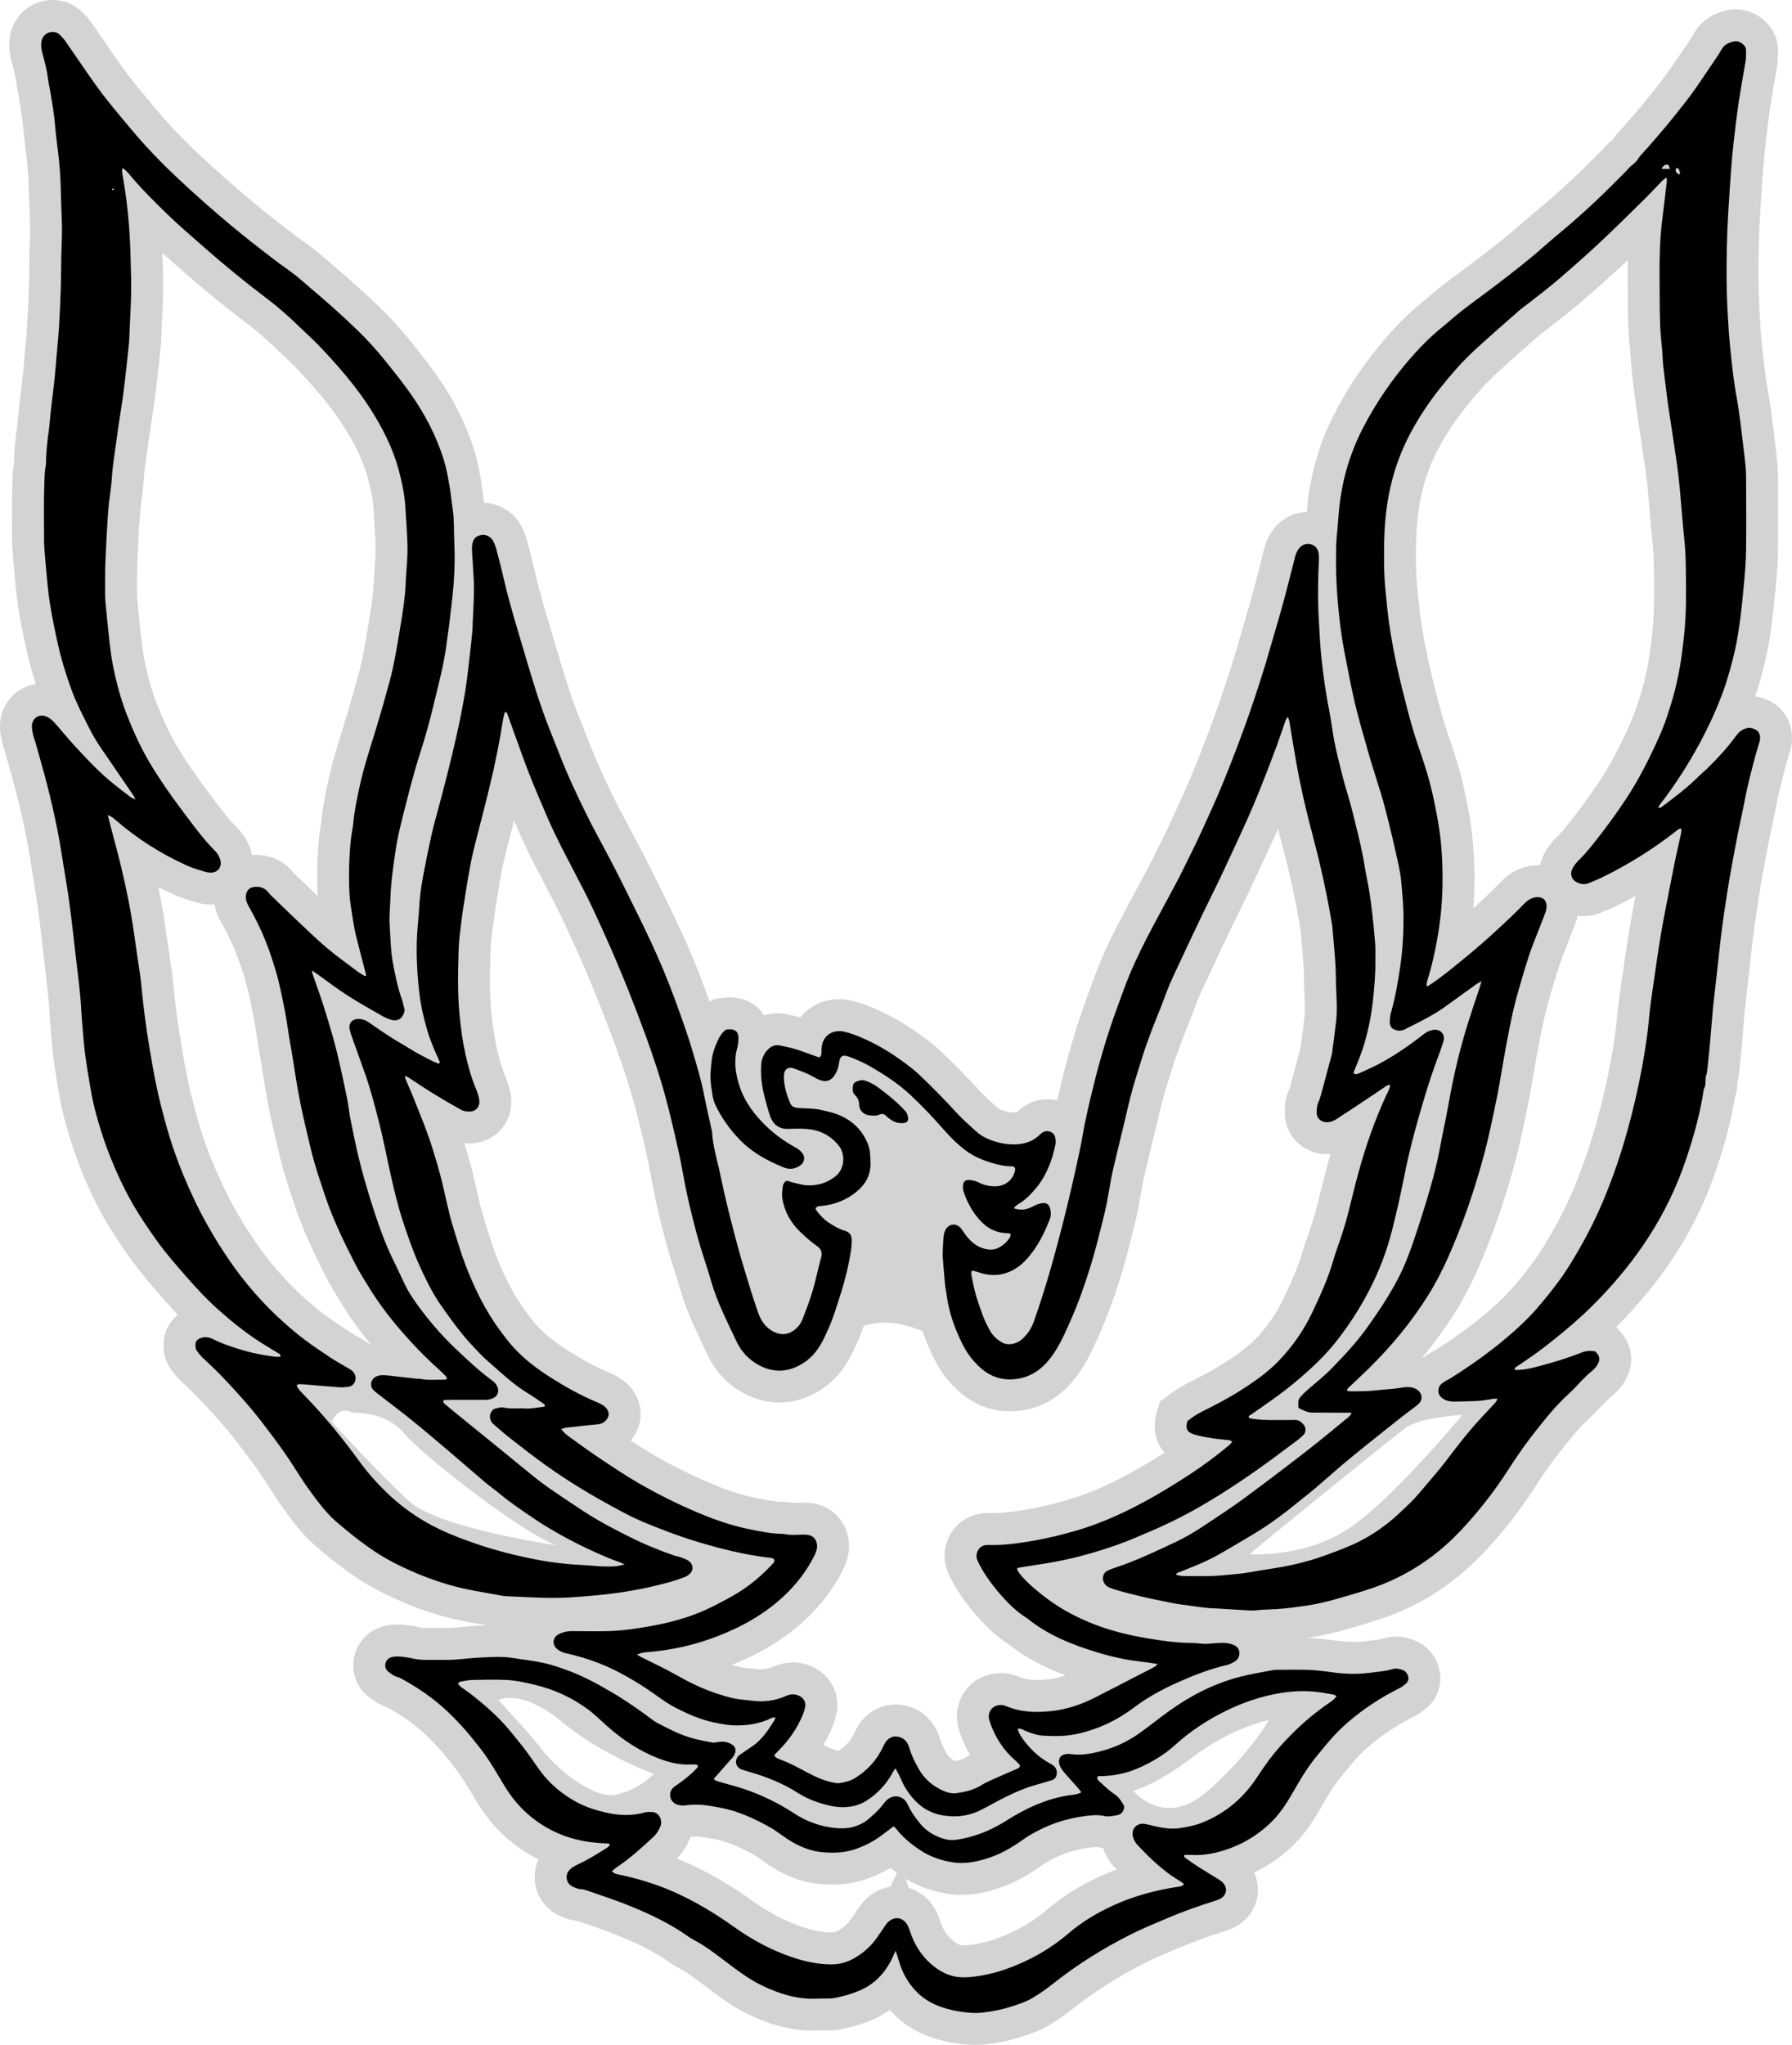
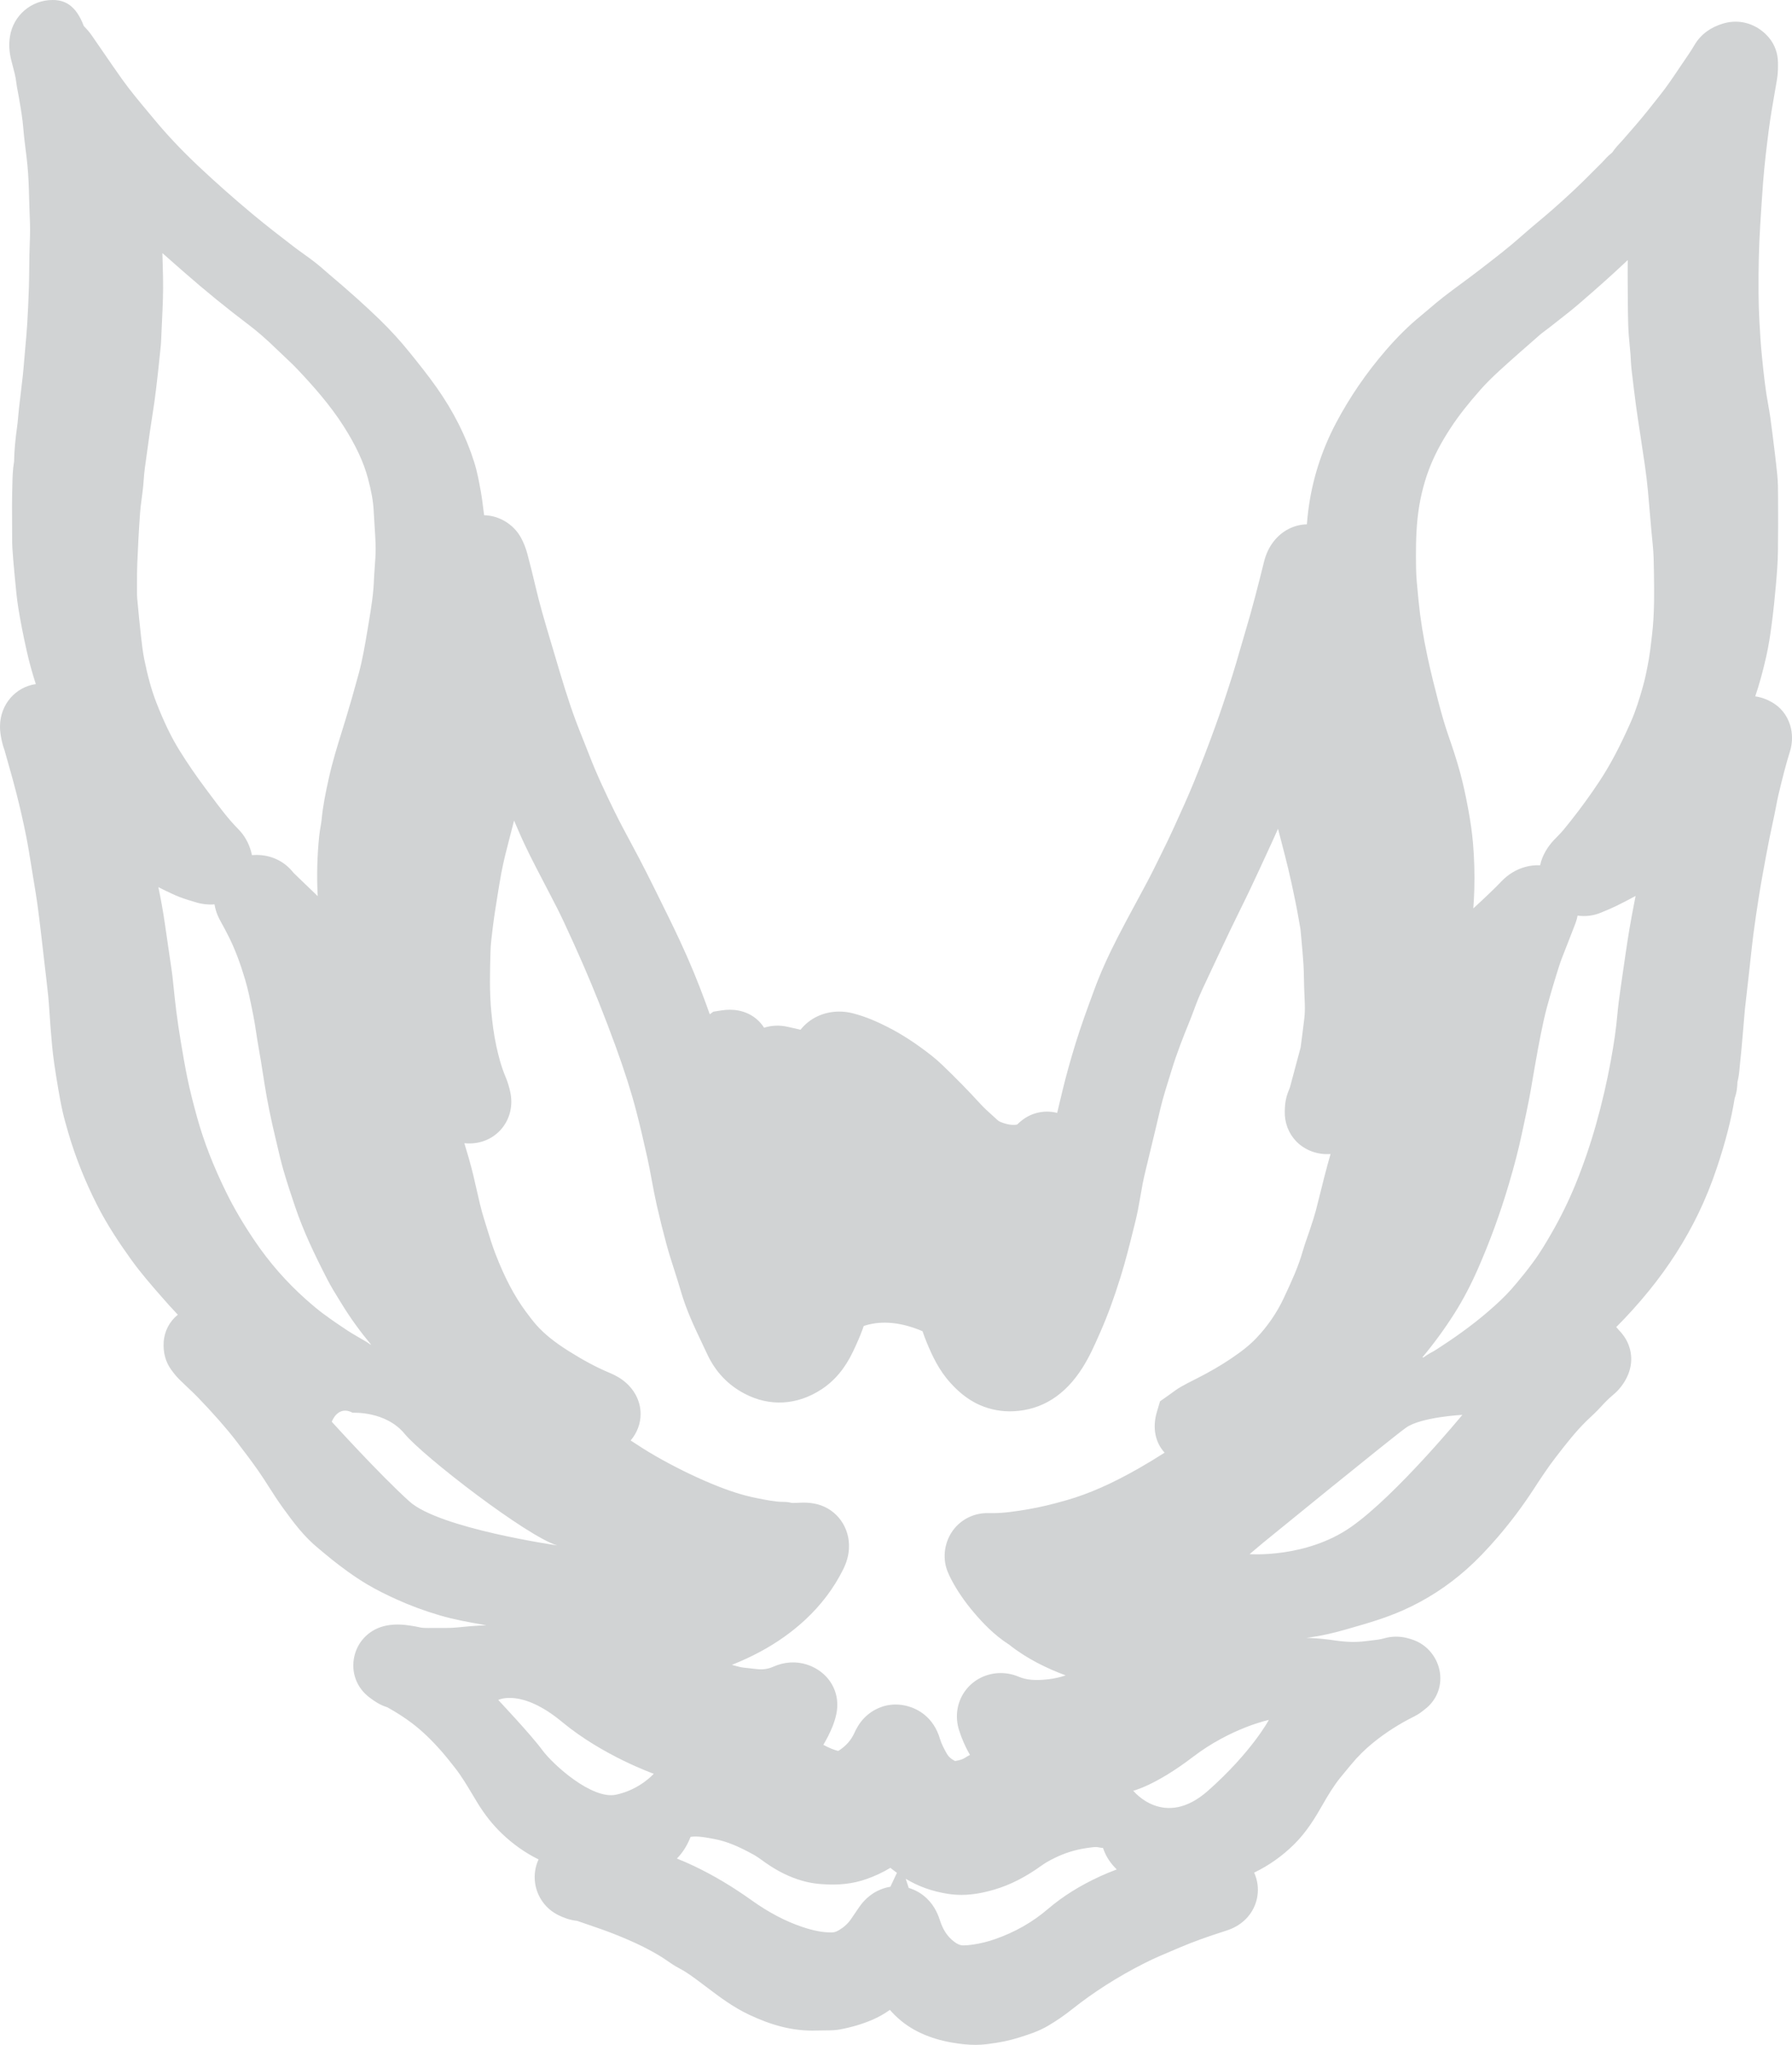
<svg xmlns="http://www.w3.org/2000/svg" id="Ebene_1" viewBox="0 0 2191.18 2499.54">
  <defs>
    <style>.cls-1{fill:#d1d3d4;}</style>
  </defs>
-   <path class="cls-1" d="M2190.05,890.91c-2.56-12.39-9.74-23.39-19.62-30.12-7.52-5.13-15.77-8.39-24.2-9.6,4.89-14.42,9.18-29.93,13.32-48.13,3.04-13.39,5-26.66,6.51-37.85,2.47-18.15,4.18-36.06,5.39-49.67,1.18-13.32,2.36-27.55,2.55-42.21.32-22.37.22-44.93.13-66.76l-.05-15.11c-.01-7.87-.02-16.8-.95-26.09-1.73-17.27-3.92-34.52-6.03-51.2l-.36-2.81c-1.22-9.63-2.6-20.54-4.7-31.71-3.39-18.1-5.37-36.34-7.6-58.31-1.51-14.94-2.42-29.98-3.12-42.75-.66-11.9-1.03-23.82-1.1-35.74-.2-30.41.45-57.02,1.97-81.37l.22-3.52c1.03-16.47,2.1-33.51,3.37-50.13,1.64-21.55,4.33-43.54,6.73-62.43,2.1-16.52,4.95-32.87,7.97-50.18l2.23-12.86c1.43-8.27,1.34-15.99,1.27-21.21-.16-11.07-3.98-21.68-10.79-29.92-10.43-12.61-25.39-19.84-41.05-19.84-4.95,0-9.92.71-14.74,2.12-15.84,4.61-27.73,13.39-35.3,26.07-2.54,4.3-5.22,8.52-8.04,12.65-3.46,5-6.85,10.05-10.25,15.1-8.04,11.97-15.64,23.28-23.9,33.67l-5.57,7.03c-5.78,7.31-11.23,14.21-16.85,20.98-5.27,6.33-10.69,12.55-16.11,18.76-2.47,2.83-4.93,5.66-7.4,8.5-.77.89-1.58,1.74-2.39,2.6-2.92,3.11-6.75,7.19-10.33,12.48l-.03.02c-2.34,1.94-5.89,4.87-9.47,9.01-1.93,2.22-4.55,4.78-7.32,7.5-1.96,1.92-3.92,3.84-5.85,5.81-15.19,15.57-31.78,31.19-50.7,47.74-5.46,4.78-11.03,9.45-16.59,14.12-7.08,5.89-14.07,11.87-20.98,17.95-15.38,13.68-31.72,26.27-49.03,39.6l-4.11,3.16c-6.57,5.07-13.25,10-19.93,14.92-7.46,5.46-14.85,11.01-22.18,16.64-6.18,4.79-11.89,9.65-17.4,14.36-3.39,2.9-6.79,5.79-10.24,8.61-14.52,11.83-28.54,25.63-42.88,42.21-23.69,27.38-44.14,57.18-60.77,88.59-18.16,34.25-29.71,70.93-34.35,109.06-.6,5.05-1.1,10.1-1.52,15.16-15.69.35-30.37,7.86-40.42,20.7-5.63,7.19-9.52,15.32-11.9,24.87-6.92,27.84-14.41,57.41-23.05,86.06-2.24,7.46-4.4,14.94-6.56,22.42-3.15,10.93-6.12,21.26-9.39,31.55-7.91,24.93-14.3,43.9-20.69,61.52-8.44,23.37-17.36,46.57-26.76,69.57-6.82,16.66-14.24,32.91-22.08,50.12l-3.53,7.73c-4.24,9.32-8.77,18.51-13.57,28.24l-3.28,6.66c-4.54,9.25-8.84,18-13.41,26.61-4.52,8.5-9.09,16.99-13.68,25.45-7.43,13.73-15.11,27.92-22.45,42.22-12.41,24.15-21.66,44.81-29.1,65.01l-1.26,3.42c-7.5,20.38-15.27,41.44-21.9,63.09-6.31,20.62-11.4,38.98-15.56,56.11l-.74,3.04c-2,8.23-4.03,16.57-5.97,25.04-4.09-1.04-8.29-1.56-12.51-1.56-9.42,0-23.32,2.69-36.29,15.69,0,0-.87.41-3.33.49l-1.14.02c-2.94,0-5.8-.37-8.5-1.08-6.92-1.83-9.69-3.43-10.81-4.46-1.98-1.81-3.97-3.62-5.97-5.42-5.59-5.03-10.86-9.79-15.14-14.48-15-16.41-30.56-32.3-46.64-47.64-4.03-3.89-8.24-7.58-12.61-11.07-18.89-14.89-36.55-26.44-54-35.3-10.99-5.58-25.79-12.55-42.81-16.92-5.44-1.4-11.03-2.12-16.65-2.13-19.61,0-36.48,8.44-47.44,22.25-4.17-1.08-8.36-2.05-12.58-2.93l-3.52-.76c-9.42-2.12-19.23-1.72-28.45,1.16-1.36-2.14-2.89-4.17-4.57-6.06-9.16-10.26-22.39-15.9-37.25-15.9-3.44,0-7.08.3-10.8.89l-9.45,1.5-4.31,3.19c-1.75-4.86-3.5-9.69-5.25-14.52-9.29-25.44-19.68-50.48-31.13-75.02-8.27-17.79-17.02-35.46-25.49-52.55l-5.94-12.02c-6.07-12.28-12.27-24.5-18.61-36.64-3.66-7.01-7.41-13.98-11.15-20.95-6.56-12.22-12.76-23.77-18.54-35.55-10.8-21.99-22.09-45.73-31.52-70.27-2.39-6.17-4.82-12.33-7.3-18.46-3.02-7.53-6.06-15.07-8.88-22.67-9.5-25.56-17.21-51.57-25.36-79.11l-5.46-18.37c-6.95-23.3-13.52-45.32-18.69-67.78-3.01-12.92-6.23-25.8-9.66-38.61-1.81-6.98-4.46-13.72-7.88-20.07-8.94-16.34-26.53-27.03-45.07-27.48-.42-2.98-.79-5.98-1.15-8.97-.72-5.95-1.46-12.1-2.64-18.65l-.4-2.22c-1.93-10.7-4.11-22.83-7.93-35-9.9-31.49-25.48-62.38-46.32-91.8-10.72-15.13-22.28-29.48-32.48-42.13-11.44-14.21-23.75-27.7-36.85-40.41-17.47-16.93-37.18-34.59-62.05-55.58-1.69-1.42-3.34-2.88-5-4.33-3.64-3.19-7.77-6.81-12.36-10.33-4.59-3.49-9.23-6.91-13.93-10.25-3.88-2.78-7.75-5.57-11.54-8.46-16.43-12.57-33.97-26.15-50.88-40.25-22.27-18.55-43.98-37.76-65.11-57.61-20.52-19.32-38.18-37.95-53.99-56.97l-7.02-8.42c-11.95-14.29-23.23-27.78-33.3-41.91-7.58-10.71-15.07-21.49-22.47-32.34-4.87-7.09-9.74-14.19-14.65-21.23-2.99-4.29-6.01-7.49-8.22-9.82l-1.23-1.32C92.76,6.08,78.93,0,64.44,0,38.46-.11,16.29,18.74,12.21,44.39c-1.56,9.63-1,19.41,1.71,29.87l1.46,5.55c1.91,7.2,3.72,13.99,4.38,19.84.56,4.92,1.42,9.28,2.17,13.12.3,1.52.6,3.04.86,4.56l.55,3.17c2.2,12.76,4.27,24.8,5.16,36.45.43,5.18.96,10.36,1.59,15.52l.3,2.55c.39,3.35.8,6.69,1.22,10.04.67,5.39,1.35,10.79,1.87,16.2.69,7.15,1.19,14.32,1.51,21.5.3,6.61.47,13.21.64,19.83.15,6.97.38,13.94.68,20.91.25,5.99.49,11.64.48,17.03,0,6.02-.22,12.05-.43,18.07-.16,4.47-.31,8.93-.4,13.39-.1,5.42-.17,10.84-.22,16.26-.08,7.58-.15,15.16-.39,22.73-.47,15.07-1.16,30.13-2.08,45.18-.62,9.28-1.37,18.55-2.24,27.81l-1.52,17.48c-.51,6.11-1.01,12.23-1.68,18.33-.77,7.06-1.62,14.1-2.47,21.15-.71,5.93-1.43,11.87-2.1,17.82-.39,3.55-.73,7.11-1.04,10.67-.34,4.22-.79,8.44-1.34,12.64-2.19,15.47-3.35,28.54-3.64,41.19v.84c-1.7,10.04-1.91,19.3-2.09,27.55l-.11,4.52c-.43,15.05-.34,30.02-.25,44.5.03,5.41.06,10.81.07,16.21v.7c0,3.99,0,8.51.35,13.42.63,8.91,1.35,18.48,2.3,28.1.32,3.24.62,6.48.92,9.73,1.02,11.08,2.09,22.54,3.97,34.33,2.52,15.76,5.81,32.59,10.36,52.96,2.84,12.7,6.48,25.93,11.03,40.1C19.02,839.73.31,861,0,887.5c-.09,7.77,1.37,14.34,2.34,18.7l.11.51c.85,3.83,1.95,7.02,2.68,9.14.16.46.32.91.43,1.25,1.4,5.03,2.83,10.06,4.25,15.09,3.71,13.09,7.21,25.45,10.38,37.99,4.37,17.16,8.3,34.43,11.78,51.79,2.34,11.78,4.24,23.68,6.26,36.27.76,4.75,1.52,9.5,2.3,14.24l.9,5.43c1.57,9.42,3.04,18.31,4.28,27.24,1.66,12.01,3.13,24.45,4.55,36.48l.42,3.59c.88,7.4,1.72,14.79,2.55,22.19,1.18,10.33,2.35,20.66,3.61,30.98,1.73,14.05,2.81,25.43,3.43,35.84.84,14.33,2.09,28.6,3.3,42.41l.13,1.43c.59,6.75,1.45,14.02,2.64,22.21,1.46,10.07,3.04,20.03,4.71,29.7,1.59,9.2,3.24,18.71,5.43,28.43,2.04,9.05,4.52,17.54,6.96,25.96,8.52,29.3,20.26,58.87,34.9,87.88,13.27,26.32,29.45,49.87,42.07,67.46,11.65,16.23,24.36,30.78,36.73,44.94,6.6,7.61,13.37,15.07,20.29,22.39-10.23,8.2-16.52,20.36-17.28,33.45-.81,12.93,2.3,24.31,9.23,33.82,2.83,3.88,6.03,8.05,10.29,12.25,3.2,3.15,6.47,6.24,9.74,9.33,4.38,4.13,8.52,8.04,12.3,11.95,8.91,9.2,17.61,18.61,26.09,28.22,7.78,8.83,14.57,17.02,20.77,25.04,11.19,14.49,19.97,26.31,27.6,37.22,4.16,5.95,8.18,12.24,12.43,18.89,5.45,8.53,11.09,17.36,17.5,26.16l.74,1.01c11.48,15.78,24.5,33.67,42.8,48.53,2.05,1.67,4.08,3.38,6.1,5.09,3.24,2.74,6.49,5.46,9.8,8.08,11.27,8.92,26.41,20.47,43.65,30.7,12.28,7.28,24.49,13.1,34.81,17.82,16.64,7.62,34.64,14.31,53.51,19.86,18.12,5.34,35.89,8.45,53.07,11.48l4.08.72-5.03.24-4.2.2c-6.78.31-13.16.93-19.33,1.53-4.47.43-8.94.87-13.41,1.14-2.4.14-5.13.2-8.86.2l-10.74-.05c-1.7,0-3.4.01-5.1.03l-4.35.03c-3.53,0-7.47-.09-9.96-.7-3.48-.86-6.62-1.36-8.91-1.72l-1.09-.18c-5.31-.86-11.11-1.65-17.56-1.65-4.65,0-9.2.42-13.5,1.25-19.52,3.76-34.53,17.86-39.16,36.84-4.83,19.82,2.48,39.6,19.04,51.59l1,.73c3.8,2.82,10.56,7.82,20.13,10.77,11.45,6.37,21.42,12.81,30.44,19.65,11.67,8.86,23.28,19.93,35.52,33.85,5.48,6.22,10.67,12.78,16.9,20.71,7.59,9.65,14.31,20.88,21.43,32.78,1.94,3.23,3.87,6.47,5.84,9.7,8.99,14.73,18.89,27.16,30.28,38.01,13.49,12.85,28.33,23.28,44.47,31.26-4.16,9.02-5.62,19.06-4.22,28.89,2.44,17.14,13.28,31.93,28.89,39.42,5.62,2.71,13.11,5.82,22.53,6.79,4.2,1.47,8.42,2.91,12.63,4.35,11.46,3.92,22.29,7.62,32.79,11.78,25.05,9.93,43.36,18.89,59.36,29.05,1.7,1.08,3.35,2.23,5.01,3.38,4.16,2.88,9.33,6.46,15.43,9.64,9.03,4.71,18.08,11.51,27.67,18.73l6.6,4.97c14.55,11,31.05,23.47,50.69,32.78,28.03,13.28,52.66,19.45,77.51,19.45,1.77,0,3.54-.03,5.34-.1,2.57-.1,5.16-.1,7.73-.11,2.5,0,5.01-.03,7.51-.08,3.14-.07,7.88-.18,13.26-1.18,14.26-2.67,27.05-6.48,39.1-11.63,7.68-3.27,14.97-7.36,21.76-12.21,1.96,2.24,4.01,4.4,6.14,6.5,9.54,9.4,20.28,16.72,32.89,22.4,11.4,5.13,23.5,8.75,37,11.07,11.11,1.91,19.94,2.75,28.61,2.75,4.82,0,9.57-.29,14.12-.85,15.38-1.9,27.3-4.34,38.67-7.94l2.32-.73c10.43-3.29,22.25-7.02,34.2-14.1,10.08-5.98,19.74-12.64,28.91-19.93,26.31-20.96,56.06-39.89,88.43-56.26,11.92-6.04,24.54-11.35,37.9-16.97l6.03-2.54c15.57-6.59,32.79-12.84,54.4-19.72,2.65-.85,6.66-2.12,11.16-4.37,15.45-7.74,25.85-21.57,28.53-37.94,1.64-9.89.27-20.04-3.92-29.15,18.22-8.8,34.83-20.59,49.16-34.87,15.08-14.97,25.36-32.02,34.61-48.21,6.33-11.08,13.31-22.74,21.52-32.94,2.44-3.05,4.95-6.05,7.46-9.06,1.9-2.28,3.79-4.56,5.66-6.84,8.17-9.91,17.32-18.98,27.31-27.05,15.07-12.23,31.96-23.01,50.2-32.05,5.43-2.7,9.3-5.81,11.61-7.68l.69-.55c14.41-10.71,21.5-27.62,18.96-45.23-2.58-17.95-15.1-33.54-31.88-39.72-5.41-1.98-12.77-4.27-21.81-4.27-4.99,0-9.96.71-14.74,2.14-4.29,1.28-9.92,1.92-16.45,2.66-2.2.25-4.41.51-6.62.79-10.92,1.38-22.48,1.13-35.72-.79-12.36-1.78-22.52-2.78-31.98-3.14-1.36-.05-2.73-.1-4.09-.13l4.65-.66c13.55-1.96,27.22-4.94,41.8-9.12l6.02-1.73c21.64-6.17,44.03-12.56,66.32-22.5,28.02-12.5,54.04-29.36,77.35-50.09,12.15-10.81,24.12-23.18,37.67-38.9,16-18.6,30.73-38.24,44.1-58.81,8.42-12.93,17.43-26.61,27.09-39.13,13.34-17.28,24.55-31.5,37.27-44.02,1.65-1.62,3.34-3.2,5.03-4.78,3.73-3.48,7.94-7.42,12.1-11.98,4.45-4.89,9.77-10.5,15.42-15.15,7.33-6.03,13.25-13.61,17.32-22.19,7.41-15.46,6.65-32.6-2.08-47.04-2.84-4.69-5.88-7.94-7.83-10l-3.34-3.85c14.04-14.04,27.34-28.79,39.86-44.19,24.11-29.59,44.46-61.38,60.49-94.47,8.43-17.39,16.01-36.12,22.56-55.65,10.7-31.95,17.67-59.15,21.92-85.47,2.86-7.95,3.23-15.07,3.32-19.48,1.81-7.04,2.34-13.36,2.75-18.21.11-1.28.21-2.55.36-3.83,1.37-11.97,2.37-23.88,3.35-35.41.36-4.22.71-8.44,1.09-12.67.23-2.57.43-5.16.64-7.74.31-3.88.6-7.75,1.01-11.58.85-7.88,1.76-15.76,2.67-23.64.62-5.38,1.25-10.77,1.85-16.13.66-5.86,1.3-11.72,1.93-17.59,1.21-11.24,2.47-22.86,3.89-34.07,1.89-14.8,4.25-30.05,6.53-44.81l.15-.96c1.58-10.27,3.4-20.49,5.13-29.98,2.4-13.31,4.9-26.6,7.5-39.87,1.17-5.92,2.44-11.83,3.71-17.74.91-4.24,1.82-8.48,2.7-12.72.69-3.33,1.33-6.67,1.97-10.01.98-5.16,1.92-10.03,3-14.56,4.76-20.03,8.99-36.73,14.09-53.03,2.73-8.89,3.18-18.33,1.31-27.44h0ZM176.42,805.98c-1.69-8.3-2.75-17.12-3.96-27.78-1.73-15.22-3.2-30.92-4.63-46.1l-.1-1.03c-.21-2.3-.22-5.32-.21-8.46v-8.84c0-8.63-.01-16.78.33-24.73.79-18.47,1.82-40.36,3.46-62.65.38-5.12,1.11-10.64,1.88-16.48.98-7.31,1.98-14.88,2.49-23.03.6-9.63,2.04-19.64,3.57-30.22.72-4.99,1.44-9.99,2.08-14.99,1.19-9.27,2.62-18.49,4.14-28.24,1.22-7.76,2.39-15.52,3.49-23.29,1.56-11.23,2.81-22.42,4.02-33.25l.58-5.11c.81-7.23,1.54-14.46,2.27-21.69l.84-8.31c.18-1.76.3-3.53.35-5.21.26-7.54.63-15.08,1-22.61.88-18.1,1.8-36.81,1.3-55.98l-.22-8.89c-.16-6.49-.32-13.07-.53-19.7,5.6,5,11.2,9.89,16.72,14.72l9.49,8.32c25.75,22.59,52.32,44.23,79.66,64.88,10.45,7.91,21.27,17.35,34.05,29.72,3.05,2.95,6.14,5.86,9.23,8.77,5.72,5.38,11.12,10.46,15.96,15.59,18.49,19.58,39.67,43.17,56.53,69.67,14.88,23.4,24.32,43.61,29.7,63.62,4.18,15.55,6.4,28,6.97,39.18.29,5.61.65,11.22,1.02,16.84.67,10.26,1.31,19.94,1.42,29.4.08,6.99-.48,14.6-1.08,22.66-.32,4.16-.6,8.32-.85,12.48-.06.92-.1,1.83-.12,2.54-.51,17.28-3.25,34.6-6.77,55.46l-1.05,6.27c-3.15,18.8-6.12,36.55-10.73,53.52-5.94,21.85-11.12,39.92-16.3,56.87-1.36,4.43-2.74,8.85-4.11,13.28-5.78,18.56-11.77,37.76-16.2,57.86-3.92,17.7-7.28,33.79-8.91,51.33-.19,1.98-.63,4.62-1.12,7.42-.72,3.99-1.31,8-1.77,12.03-2.52,24.44-3.14,49.03-1.84,73.56-7.28-6.89-14.48-13.87-21.68-20.84l-7.42-7.18c-.18-.16-.35-.33-.51-.51-11.02-14.07-27.12-21.81-45.33-21.81-1.83,0-3.65.08-5.48.23-.27-1.41-.6-2.81-.98-4.19-2.97-10.8-8.29-20.12-15.81-27.7-12.15-12.25-22.9-26.7-34.28-41.99l-5.73-7.68c-11.24-14.96-21.82-30.41-31.71-46.29-10.21-16.46-19.24-35.15-28.42-58.79-5.75-14.84-10.42-31.54-14.7-52.57h0ZM395.7,1606.18c-6.54-4.9-13.45-10.62-21.76-18-23.57-20.99-44.46-44.81-62.17-70.94-14.12-20.8-25.68-40.47-35.34-60.15-15.61-31.79-27.17-61.54-35.34-90.97-5.32-19.19-8.97-33.87-11.82-47.59-3.13-15.1-5.74-30.49-8.16-44.97-2.2-13.19-4.1-26.09-5.65-38.31-1.14-8.97-2.07-17.97-3.01-26.96-.52-5.02-1.05-10.04-1.6-15.07-.37-3.19-.8-6.37-1.29-9.54l-3.02-20.61c-1.72-11.71-3.44-23.41-5.12-35.13-2.16-15.03-4.93-29.8-7.78-43.55,6.52,3.36,13.13,6.54,19.83,9.54,7.88,3.54,15.45,5.81,22.12,7.82l3.82,1.16c7.4,2.27,15.16,3.14,22.88,2.55,1.69,10.41,5.87,17.92,7.57,20.97,3.38,6.09,7.31,13.28,10.86,20.58,7.05,14.5,13.1,30.54,19.03,50.48,3.62,12.17,6.21,25.07,8.96,38.71l.97,4.77c1.34,6.59,2.39,13.51,3.5,20.82.92,6.03,1.83,12.06,2.92,18.06,2.12,11.73,4.03,23.93,5.88,35.72l1.59,10.1c3.25,20.49,7.6,41.94,13.3,65.58.8,3.34,1.58,6.69,2.37,10.04,2.19,9.4,4.46,19.11,7.31,29.01,4.58,15.85,9.84,31.56,14.42,45.04,10.04,29.57,22.93,56.73,39.19,88.39,4.58,8.92,9.55,16.92,14.34,24.67l3.55,5.76c10.12,16.53,21.83,32.79,35.63,49.43l-.45.11c-2.96-2.22-6.09-4.21-9.35-5.95l-1.11-.62c-2.2-1.32-4.42-2.61-6.63-3.9-4.09-2.38-7.95-4.63-11.28-6.84-9.51-6.32-19.59-13.1-29.14-20.24h0ZM500.74,1835.38c-36.57-32.91-95.08-97.52-95.08-97.52,0,0,7.31-20.72,25.6-10.97,0,0,40.23-2.44,63.39,25.6s149.93,125.55,186.5,136.52c0,0-143.84-20.72-180.41-53.63ZM753.06,2193.75c-29.26,6.09-76.79-36.57-90.2-54.85s-53.63-60.95-53.63-60.95c0,0,28.04-14.63,78.01,26.82s112.14,63.39,112.14,63.39c0,0-17.07,19.5-46.32,25.6ZM800.72,1779.26c-9.9-5.69-19.61-11.91-29.58-18.48,7.85-9.26,12.18-20.58,12.17-32.4-.02-16.06-8.05-31.19-22.03-41.52-6.46-4.78-12.91-7.5-17.31-9.37-15.2-6.43-31.26-15.04-49.11-26.32-16.86-10.65-29.11-20.53-38.6-31.1-4.48-4.98-8.9-10.88-13.42-17-14.02-18.97-25.77-41.33-37-70.38-4-10.36-7.37-21.3-10.92-32.88-1.06-3.48-2.14-6.95-3.22-10.42-3.45-11.02-6.08-22.68-8.85-35.02-1.38-6.21-2.81-12.4-4.3-18.58-3.24-13.27-7.04-26.23-10.76-38.38,1.16.11,2.34.19,3.53.24,17.01.78,32.41-6.12,42.56-18.59,9.74-11.96,13.45-27.87,10.19-43.61-1.41-6.8-3.47-13.44-6.18-19.84-5.37-12.66-8.75-26.65-11.1-37.41-3.12-14.31-4.82-29.2-5.96-40.57-2.46-24.68-1.76-50.14-1.08-74.77.23-8.41,1.37-17.48,2.56-27.08l.73-5.87c1.01-8.35,2.36-16.79,3.79-25.72l1.22-7.66c1.64-10.32,3.19-20.06,5.02-29.76,2.75-14.57,6.54-29.13,10.56-44.55,1.09-4.19,2.18-8.38,3.26-12.58l1.69-6.64,3.88,9,1.67,3.88c8.71,20.25,18.72,39.47,28.4,58.05l9.28,17.86c6.24,12,12.13,23.33,17.51,34.85,16.88,36.13,30.98,68.51,43.09,98.99,6.99,17.53,13.72,35.16,20.19,52.89,11.17,30.71,19.25,56.08,25.43,79.83,4.99,19.19,9.41,38.51,13.44,56.54,1.96,8.78,3.62,17.7,5.37,27.14,1.89,10.15,3.84,20.65,6.25,31.27,3.6,15.88,7.53,31.69,11.79,47.41,3.03,11.16,6.48,21.91,9.82,32.31,2.69,8.39,5.23,16.3,7.5,24.23,6.81,23.79,16.83,44.84,26.52,65.21,2.05,4.31,4.11,8.62,6.12,12.96,9.89,21.24,25.2,37.42,45.51,48.1,30.65,16.11,64.2,14.28,94.02-5.18,16.17-10.55,28.78-25.6,38.54-45.99,5.04-10.52,8.81-19.28,11.84-27.57.49-1.33.9-2.63,1.37-3.96,17.04-5.73,40.79-6.84,71.89,6.36,1.62,4.82,3.39,9.59,5.36,14.3,6.41,15.4,14.46,33.17,28.89,49.01,7.31,8.05,19,19.6,35.93,27.02,13.03,5.71,27.22,8.28,41.42,7.51,34.59-1.71,62.91-19.67,84.15-53.38,8.53-13.53,14.5-27.08,20.27-40.18l1.45-3.28c8.66-19.62,16.53-41.03,24.74-67.37,6.03-19.32,10.85-38.71,15.51-57.47l1.15-4.59c1.52-6.07,3.09-12.34,4.41-19.09,1.22-6.25,2.32-12.53,3.41-18.81.82-4.72,1.64-9.45,2.52-14.11.93-4.91,2.14-10.05,3.39-15.31,2.86-11.98,5.74-23.95,8.64-35.93l4.23-17.52c.89-3.69,1.75-7.39,2.61-11.07,1.84-7.89,3.57-15.34,5.56-22.6,2.07-7.56,4.43-15.15,6.94-23.2,1.22-3.93,2.44-7.85,3.64-11.8,6.52-21.56,14.94-42.82,21.55-58.95,2.17-5.3,4.18-10.66,6.19-16.03,1.76-4.71,3.52-9.43,5.42-14.06,2.67-6.46,5.76-13.03,9.04-20l3-6.4c9.09-19.39,18.18-38.77,27.41-58.08,3.61-7.51,7.27-15,10.97-22.47,4.45-9.03,8.89-18.06,13.19-27.13,7.33-15.45,14.48-30.99,21.62-46.53l5.07-11.01c2.39-5.19,4.73-10.41,7.02-15.62l.22.89c1.39,5.44,2.8,10.87,4.22,16.3,2.7,10.35,5.49,21.05,7.98,31.44,2.83,11.79,5.62,24.57,9.06,41.44,1.53,7.47,2.85,14.98,4.17,22.49.6,3.39,1.19,6.79,1.78,10.01l1.1,11.83c.97,10.71,1.88,20.82,2.56,31.05.39,5.84.51,11.98.63,18.49.06,3.26.12,6.52.22,9.83.1,3.49.26,6.98.42,10.47.31,6.92.61,13.47.4,19.43-.18,5.24-.95,11.21-1.77,17.54-.39,2.95-.77,5.9-1.11,8.85-.35,3.03-.76,6.05-1.17,9.07l-.79,5.91c-.09.68-.16,1.37-.23,2.09-4.3,16.21-8.62,32.42-13.03,48.63-.37,1.25-.82,2.47-1.36,3.66-4.6,10.52-4.88,19.96-5.05,25.53-.44,14.16,4.56,27.38,14.1,37.22,10.58,10.91,26.23,16.63,41.9,15.4-1.18,4.05-2.35,8.15-3.49,12.3-3.05,11.08-5.8,22.18-8.46,32.91-2,8.09-4.01,16.18-6.13,24.23-1.57,5.91-3.6,12.1-5.75,18.65l-1.42,4.33c-.98,2.99-2.02,5.96-3.07,8.93-2.02,5.75-4.11,11.7-5.96,18.2-5.22,18.35-13.28,36.02-23.26,57.19-8.23,17.43-19.36,33.62-33.05,48.12-7.74,8.19-17.42,16.02-31.37,25.38-12.7,8.52-26.45,16.49-41.99,24.34l-2.64,1.33c-5.29,2.65-10.75,5.39-16.46,8.71-4.55,2.65-8.38,5.46-11.45,7.72-.97.71-1.94,1.43-2.94,2.14l-11.08,7.8-3.86,12.99c-5.78,19.42-1.98,37.29,9.44,49.82-10.09,6.47-20.34,12.69-30.73,18.65-33.22,18.99-61.46,31.49-88.87,39.36-17.71,5.09-32.34,8.56-46.04,10.93-17.59,3.05-31.18,4.94-44.52,4.94-1.13,0-2.26-.01-3.35-.04-1.56-.04-3.11-.03-4.67.02-17.33.43-33.2,9.34-42.45,23.82-9.33,14.6-10.94,33.31-4.23,48.78,1.07,2.48,2.54,5.77,4.35,9.18,7.19,13.51,16.01,26.37,26.97,39.32,10.34,12.21,24.51,27.59,43.22,39.55,22.22,17.61,46.38,29.16,69.33,37.72-6.78,2.29-13.77,3.87-20.88,4.72-16.13,1.86-26.97.93-36.44-3.06-7.91-3.35-16.47-4.87-25.05-4.45-16.92,1-31.97,9.33-41.3,22.84-9.33,13.51-11.78,30.56-6.72,46.75,3.32,10.6,7.81,20.79,13.39,30.4-2.24,1.19-4.44,2.46-6.58,3.82-2.47,1.57-6.11,2.74-11.57,3.66-6.22-3.09-8.76-6.48-10.41-9.43-3.2-5.72-6.39-11.78-8.03-17.37-8.08-27.64-28.01-37.02-39.19-40.15-4.93-1.4-10.02-2.11-15.14-2.12-14.33,0-27.94,5.82-38.34,16.42-6.14,6.27-9.7,13.14-12.14,18.44-4.08,8.93-10.23,15.82-19.05,21.52-.29.12-.59.22-.9.3-5.04-1.24-10.57-3.52-17.95-7.4,4.19-6.97,7.85-14.24,10.96-21.76,2.15-5.19,3.82-10.57,4.98-16.07,4.8-22.92-5.53-44.97-26.3-56.15-12.5-6.76-26.77-8.54-40.74-5.04-3.51.9-6.95,2.1-10.26,3.58-6.65,2.91-13.29,3.76-20.97,2.72-3.1-.4-6.21-.75-9.32-1.03-3.74-.36-7.28-.71-9.63-1.25-3.53-.82-7.04-1.75-10.52-2.79,12-4.73,23.71-10.16,35.06-16.27,20.21-10.9,38.47-23.86,54.29-38.52,19.83-18.37,35.57-39.27,46.81-62.1,3.22-6.56,7.46-16.82,7.03-30.18-.81-25.17-18.42-45.79-42.77-50.13-5.4-.94-10.89-1.29-16.36-1.02l-2.84.13c-1.99.1-3.98.21-5.97.21-1.57,0-2.14-.08-1.99-.05-3.48-.85-7.05-1.28-10.64-1.26h-1.01c-9.11-.19-19.35-2.24-30.18-4.41l-2.24-.45c-16.3-3.25-33.76-8.88-54.94-17.72-22.57-9.41-45.61-20.85-68.48-33.97h0ZM1088.71,2306.27c-5.56.88-10.94,2.62-15.95,5.16-13.36,6.69-20.57,17.34-22.94,20.83-3.06,4.53-6.15,9.04-9.26,13.58-3.66,5.35-8.43,9.74-14.59,13.42-4.24,2.54-7.1,2.87-9.34,2.87-10.58,0-21.78-2.1-35.25-6.61-20.89-7-41.31-17.71-62.41-32.76-23.7-16.9-46.77-30.61-70.51-41.9-6.83-3.25-13.77-6.27-20.8-9.06,7.7-7.73,12.12-16.11,14.81-21.86.71-1.52,1.34-3.05,1.9-4.6l.78-.11c2.73-.41,6.22-.47,10.41-.12,4.44.35,9.7,1.32,15.27,2.34l2.38.44c14.5,2.65,29.76,8.78,49.5,19.87,2.61,1.47,5.85,3.78,9.27,6.24,3.14,2.25,6.69,4.79,10.57,7.27,14.55,9.3,28.91,15.55,43.94,19.12,7.02,1.66,13.61,2.32,17.99,2.66,20.74,1.63,38.46-.37,54.98-6.18,10.19-3.57,19.99-8.16,29.25-13.72,2.56,2.06,5.23,4.09,8.01,6.08l-7.99,17.01ZM1345.15,2293.54c-24.72,11.3-45.62,24.39-63.89,39.99-18.89,16.15-40.05,28.19-64.67,36.81-8.65,3.03-17.57,5.24-26.64,6.58-4.72.69-8.48,1.02-11.91,1.04-2.09,0-6.44,0-14.18-6.86-6.31-5.6-10.92-12.94-14.16-22.67-2.09-6.28-5.96-17.96-16.6-28.04-6.21-5.92-13.73-10.27-21.96-12.7l-3.65-11.19c15.13,9.31,32.61,15.54,52.03,18.5,5.27.8,10.69,1.21,16.12,1.21,16.3,0,30.82-3.73,40.32-6.52,19.46-5.74,37.95-15.17,58.19-29.71,4.01-2.88,8.95-5.72,15.53-8.94,12.13-5.96,25.1-10.01,38.47-12,4.54-.67,8.83-1.3,11.92-1.3,1.15,0,1.79.09,2.14.16,2.14.46,4.33.79,6.55,1.01,2.82,8.55,7.48,16.38,13.64,22.94l3.09,3.27c-6.88,2.55-13.67,5.35-20.35,8.4h0ZM1477.13,2188.88c-53.63,47.54-91.42,0-91.42,0,0,0,26.82-6.09,73.14-41.44s92.64-45.1,92.64-45.1c0,0-20.72,39.01-74.36,86.55ZM1651.92,1866.52c-55,38.42-123.98,33.18-123.98,33.18l16.59-13.97s156.29-127.47,174.62-140.57,68.97-15.72,68.97-15.72c0,0-81.19,98.66-136.2,137.08h0ZM1999.66,1096.54l-1.34,6.93c-2.04,10.31-3.95,20.64-5.73,30.99-1.72,10.08-3.23,20.19-4.74,30.3l-.37,2.48c-1.94,12.84-3.81,25.7-5.59,38.56l-.71,5.11c-1.33,9.58-2.7,19.48-3.6,29.75-1.46,16.55-4,34.4-8,56.18-4.78,26.06-10.78,51.88-17.97,77.38-7.02,24.98-15.44,49.55-25.23,73.59-8.32,20.28-17.98,39.99-28.91,59-6.66,11.58-14.49,24.91-23.27,36.59l-1.23,1.64c-2.97,3.97-5.94,7.95-9.07,11.81-5.81,7.18-10.66,13.12-15.69,18.8-7.88,8.88-17.2,17.8-30.22,28.9-18.27,15.59-39.51,30.99-64.76,46.99-.46.27-.94.51-1.41.76-2.08,1.1-4.92,2.6-8.01,4.69-.85.57-2.05,1.38-3.46,2.44-.36-.11-.71-.22-1.07-.33,14.31-17.14,27.48-35.2,39.42-54.07,10.29-16.32,19.57-33.95,28.36-53.9,14.74-33.57,27.34-68.04,37.74-103.2,6.89-23.22,11.95-42.73,15.91-61.39l2.28-10.64c2.24-10.41,4.55-21.16,6.65-31.97,1.58-8.14,2.97-16.33,4.35-24.51.83-4.92,1.67-9.84,2.55-14.79l1.17-6.57c2.02-11.4,3.94-22.17,6.13-32.97,2.39-11.79,4.79-23.27,7.75-34.14,4.62-16.9,9.6-33.71,14.94-50.4,1.97-6.16,4.52-12.61,7.22-19.44,1.15-2.91,2.3-5.81,3.43-8.76,1.24-3.24,2.51-6.46,3.77-9.68,1.85-4.72,3.71-9.45,5.5-14.22,1.11-2.95,1.97-6.06,2.57-9.26,9.74,1.4,19.68.12,28.75-3.7l3.51-1.46c4.4-1.82,9.38-3.89,14.47-6.36,8.16-3.97,16.21-8.13,24.16-12.5-.08.45-.17.91-.25,1.37h0ZM2022.53,734.92c-.28,16.55-1.11,29.94-2.61,42.15l-.84,7.06c-.9,7.53-1.73,14.64-2.91,21.37-2.5,14.29-4.81,24.92-7.52,34.47-3.76,13.29-8.45,28.76-14.67,42.77-13.55,30.56-25.5,53.07-38.74,73-10.53,15.88-21.71,31.32-33.53,46.27l-1.86,2.35c-5.12,6.48-9.95,12.59-14.75,17.28-7.06,6.91-14.26,14.94-19.13,26.82-1.22,2.98-2.15,6.07-2.78,9.23-6.11-.31-12.22.37-18.11,2-10.94,2.98-21,9.05-29.06,17.53-5.04,5.25-10.2,10.37-15.48,15.37-6.29,6.01-12.64,11.94-19.07,17.81.6-7.74,1.01-15.57,1.24-23.47.51-18.58-.01-37.39-1.57-55.95-1.06-12.54-2.93-25.94-5.69-40.98-3.22-17.54-6.37-31.82-9.91-44.95-4.41-16.36-9.69-32.03-14.26-45.17-4.21-12.11-8.2-25.54-12.55-42.29-4.18-16.03-9.02-35.04-13.18-54.46-5.3-24.76-8.88-47.05-10.92-68.13l-.65-6.6c-1.18-11.88-2.3-23.09-2.48-33.89-.31-19.38-.31-40.09,1.75-60.23,2.14-20.96,6.81-41.15,13.85-59.99,6.27-16.74,15.14-33.71,27.14-51.89,9.34-14.16,20.78-28.78,35.96-45.97,6.37-7.21,13.93-14.78,23.07-23.16,15.36-14.04,31.46-28.11,47.03-41.72l2.81-2.46c1.55-1.35,3.75-2.99,6.09-4.73,2.11-1.57,4.22-3.15,6.27-4.77,3.11-2.46,6.22-4.89,9.34-7.33,8.54-6.67,17.38-13.56,26.08-21.05,21.17-18.22,37.27-32.58,52.21-46.54,2.41-2.25,4.82-4.52,7.21-6.79-.08,5.12-.1,10.45-.08,16.03l.03,7.99c.07,18.03.13,36.67.65,55.22.25,8.87,1.04,17.21,1.8,25.27.34,3.56.68,7.12.96,10.69.15,1.96.26,3.94.36,5.91.21,3.87.45,8.25.98,12.95,1.56,13.71,3.31,27.4,5.05,41.09l.26,2.03c.66,5.17,1.44,10.32,2.21,15.47l3.13,20.61c1.93,12.65,3.86,25.31,5.67,37.98,1.54,10.8,2.73,20.71,3.63,30.3.85,9.1,1.64,18.2,2.39,27.31,1.08,12.84,2.2,26.12,3.57,39.33,1.06,10.28,1.28,21.16,1.42,32.3l.05,4.02c.16,11.27.29,21.91.12,32.55h0Z" />
-   <path d="M1715.35,2041.44c-3.81-1.4-7.83-2.59-11.98-1.36-9.57,2.85-19.46,3.52-29.29,4.76-15.48,1.96-30.81,1.35-46.19-.88-9.23-1.33-18.54-2.41-27.85-2.76-12.56-.47-25.16-.13-37.73-.11-1.75,0-3.55-.08-5.26.25-13.43,2.59-26.91,4.71-40.22,8.12-31.84,8.16-60.44,22.79-86.98,41.79-11.39,8.17-22.35,16.94-33.65,25.23-13.76,10.08-28.68,17.92-45.14,22.67-14.1,4.06-28.26,7.21-43.11,4.82-2.46-.39-5.23.21-7.67.95-3.98,1.19-6,5.55-5.3,9.8.85,5.17,3.84,9.09,7.11,12.84,5.57,6.38,11.3,12.6,16.91,18.95,1.08,1.22,1.87,2.7,3.09,4.51-1.98.78-3.25,1.4-4.59,1.77-1.69.45-3.42.72-5.15.99-2.59.4-5.21.66-7.8,1.1-26.61,4.57-50.52,15.71-73.12,30.05-17.13,10.88-35.45,18.94-55.44,22.79-6.5,1.25-13.07,2.27-19.84.5-11.97-3.12-22.39-9.01-30.29-18.23-6.39-7.47-12.01-15.71-16.24-24.82-4.81-10.37-17.39-12.45-25.58-4.6-1.46,1.41-2.75,3.03-3.97,4.65-5.69,7.5-12.64,13.76-19.83,19.69-3.09,2.55-6.87,4.39-10.58,6.02-9.26,4.06-18.98,4.5-28.97,3.48-18.1-1.85-34.64-8.01-49.73-17.88-19.05-12.48-39.61-22.48-61.2-29.73-9.93-3.34-20.12-5.86-30.18-8.8-2.37-.7-4.96-1.13-6.84-3.57,6.82-7.78,13.35-15.2,19.84-22.64,1.73-1.97,3.79-3.79,4.97-6.07,3.77-7.3,1.28-11.26-3.72-14.02-4.87-2.69-9.9-3.19-15.25-2.42-2.58.37-5.3,1.13-7.77.71-7.46-1.29-14.86-2.87-22.2-4.72-15.99-4.03-30.4-11.83-44.97-19.23-2.07-1.05-3.98-2.45-5.85-3.85-16.1-12.08-32.58-23.56-49.99-33.77-17.41-10.21-35.05-19.86-54.05-26.71-9.58-3.46-19.28-6.86-29.2-9.03-12.21-2.67-24.73-3.92-37.08-5.98-13.39-2.23-26.83-1.22-40.23-.6-10.76.5-21.46,1.98-32.21,2.63-7.29.44-14.62.23-21.94.23-9.63,0-19.29.57-28.78-1.78-2.25-.56-4.57-.88-6.86-1.25-5.79-.94-11.64-1.73-17.45-.6-4.26.82-7.58,3.44-8.63,7.75-1.04,4.29.39,8.15,4.06,10.8,3.29,2.38,6.43,5.03,10.58,6.03,1.96.47,3.84,1.42,5.62,2.41,12.54,6.92,24.64,14.55,36.05,23.22,15.17,11.52,28.67,24.88,41.22,39.15,6.36,7.23,12.33,14.8,18.28,22.37,11.39,14.5,20.35,30.58,29.9,46.26,6.74,11.05,14.52,21.16,23.89,30.08,26.53,25.28,58.44,37.63,94.71,39.61,1.75.1,3.52.07,5.25.29,1.58.2,3.53-.66,4.78,1.6-1.43,2.95-4.43,4.3-7.05,5.96-10.59,6.73-21.32,13.2-32.76,18.46-3.19,1.43-6.14,3.33-8.77,5.63-5.29,4.66-5.81,12.72-1.15,18.02,1.15,1.31,2.57,2.37,4.15,3.12,3.42,1.65,6.88,3.06,10.81,3.22,2.28.1,4.59.82,6.78,1.58,15.96,5.58,32.09,10.76,47.81,16.99,22.79,9.04,45.11,19.19,65.9,32.38,5.89,3.74,11.41,8.16,17.57,11.37,12.52,6.53,23.62,15.04,34.82,23.45,15.63,11.74,30.9,23.88,48.8,32.36,20.59,9.75,41.67,16.48,64.71,15.63,5.26-.2,10.53-.09,15.79-.2,2.34-.05,4.71-.1,6.99-.53,10.62-1.98,20.94-4.88,30.94-9.16,16.88-7.21,29.03-19.24,37.65-35.12,2.07-3.82,3.73-7.86,6.42-13.58,1.48,4.53,2.58,7.51,3.41,10.56,4.22,15.51,11.5,29.08,23.12,40.51,6.39,6.29,13.47,10.99,21.52,14.62,8.85,3.98,18.08,6.56,27.59,8.2,10.38,1.78,20.86,2.94,31.36,1.64,10.69-1.32,21.31-3.14,31.64-6.41,9.74-3.09,19.63-5.99,28.42-11.2,8.54-5.06,16.72-10.7,24.49-16.88,29.58-23.56,61.46-43.53,95.13-60.56,15.07-7.62,30.76-14.04,46.34-20.62,18.81-7.96,38.09-14.7,57.56-20.9,1.94-.62,3.92-1.23,5.73-2.14,8.55-4.29,10.23-13.59,3.56-20.32-1.82-1.83-4.15-3.19-6.36-4.58-7.91-4.95-15.94-9.72-23.8-14.75-5.16-3.3-10.13-6.89-15.12-10.43-1.12-.79-2.46-1.72-1.41-3.84,2.73,0,5.62-.15,8.49.02,11.81.72,23.39-1,34.65-4.09,24.39-6.68,45.71-18.9,63.74-36.79,11.74-11.66,20.13-25.71,28.23-39.87,7.54-13.21,15.42-26.14,24.96-38,4.38-5.46,8.93-10.79,13.37-16.21,9.83-11.96,20.86-22.89,32.9-32.62,17.78-14.43,36.96-26.56,57.45-36.71,2.32-1.15,4.27-3.04,6.37-4.59,7.2-5.38,2.69-14.92-3.12-17.06h0ZM1627.13,2080.22c-15.74,10.63-30.48,22.65-44.06,35.92-12.52,12.27-24.33,25.25-34.56,39.56-3.91,5.47-7.7,11.01-11.38,16.64-16.82,25.68-39.21,44.57-67.86,55.83-8.44,3.33-17.27,4.91-26.24,6.34-12.53,2-24.32-.65-36.24-3.5-2.54-.61-5.1-1.35-7.68-1.65-9.63-1.14-16.35,6.71-13.72,16.02,1.04,3.66,2.75,6.91,5.46,9.81,12.41,13.23,25.38,25.82,40.11,36.47,3.78,2.74,7.83,5.1,11.74,7.65,1.66,1.09,3.27,2.25,4.62,3.18.21,2.23-1.35,2.16-2.23,2.62-1.04.5-2.16.83-3.32.96-27.81,4.13-54.78,11.23-80.4,22.95-19.72,9.02-38.29,20.09-54.77,34.17-22.96,19.62-48.77,34.04-77.13,43.98-11,3.86-22.34,6.66-33.87,8.36-5.79.85-11.47,1.42-17.32,1.45-15.84.07-28.87-6.55-40.29-16.68-12.04-10.67-20.14-24.06-25.23-39.31-1.47-4.41-2.9-8.86-6.48-12.26-4.62-4.37-10.31-5.3-16.06-2.41-3.54,1.77-5.94,4.64-8.09,7.82-3.11,4.59-6.24,9.18-9.38,13.75-7.05,10.3-16.15,18.52-26.75,24.87-8.84,5.29-18.47,8.38-29.07,8.41-16.55.04-32.4-3.42-47.94-8.64-26.24-8.79-50.15-21.93-72.66-37.98-20.45-14.58-41.87-27.61-64.63-38.44-23.31-11.09-47.63-18.88-72.82-24.26-3.54-.75-7.48-1.12-10.66-4.59,2.09-1.69,3.96-3.45,6.06-4.87,16.29-10.98,30.75-24.11,45.08-37.45,3.56-3.32,5.83-7.35,7.79-11.53,2.6-5.56,1.04-12.58-3.24-15.97-1.52-1.2-3.54-2.28-5.4-2.42-3.45-.26-7.14-.42-10.41.49-22.1,6.14-43.36,2.15-64.47-4.71-12.9-4.19-24.6-10.79-35.43-18.71-11.12-8.11-20.88-17.94-28.91-29.12-3.57-4.98-7.04-10.04-10.55-15.08-7.51-10.8-15.85-20.93-24.19-31.09-14.76-17.97-32.02-33.16-50.37-47.24-3.47-2.66-7.21-4.98-10.69-7.62-1.3-.98-2.26-2.43-3.65-3.97,1.32-1.05,2.09-2.16,3.04-2.34,4.88-.87,9.78-1.99,14.7-2.11,13.44-.31,26.91-.56,40.34-.08,11.97.43,23.7,3.1,35.36,5.82,24.48,5.71,46.89,16.06,66.94,31.17,7.9,5.96,14.92,13.1,22.36,19.67,18.3,16.17,38.39,29.68,61.12,38.69,13.02,5.17,26.6,8.83,40.94,8.03,2.33-.13,4.67.08,7,.24.48.03.92.52,1.41.82.84,1.66-.28,2.75-1.25,3.78-6.87,7.23-14.57,13.47-22.76,19.14-2.16,1.49-4.46,2.89-6.25,4.77-6.4,6.72-3.41,17.62,5.5,20.4,3.63,1.13,7.16,1.3,11.12.71,6.3-.94,12.85-.93,19.22-.42,7.24.57,14.44,1.99,21.6,3.3,22.1,4.04,42.2,13.34,61.57,24.22,7.61,4.27,14.4,9.95,21.77,14.66,9.88,6.32,20.43,11.3,31.9,14.03,3.95.93,8.04,1.41,12.09,1.74,13.22,1.05,26.4.32,38.93-4.09,9.89-3.49,19.39-8.18,28.06-14.2,5.97-4.15,11.67-8.68,18.11-13.51,1.22,1.14,2.19,1.84,2.9,2.75,8.52,11.01,19.25,19.64,30.76,27.12,11.83,7.67,25,12.04,39.1,14.2,13.71,2.09,26.64-.37,39.53-4.16,17.01-5.01,32.11-13.67,46.47-23.98,6.6-4.74,13.84-8.72,21.15-12.3,15.74-7.74,32.58-12.98,49.93-15.54,9.15-1.34,18.46-2.7,27.88-.69,5.46,1.17,11.07-.15,16.51-1.22,4.25-.84,7.5-5.09,7.71-9.56.04-.87-.15-1.74-.57-2.5-2.95-4.94-5.85-9.67-10.94-13.11-6.26-4.22-11.83-9.48-17.44-14.58-1.81-1.64-4.14-3.36-4.05-6.32,1.1-2.15,3.06-1.47,4.64-1.48,8.51-.02,16.9-1.19,25.17-3.01,10.87-2.4,21.15-6.68,31.01-11.71,12.26-6.24,23.79-13.71,34.03-22.99,19.61-17.79,41.53-32.07,65.4-43.45,17.2-8.2,35.09-14.46,53.67-18.45,17.47-3.75,35.23-5.37,53.1-3.45,7.24.77,14.41,2.13,21.58,3.36,1.3.22,2.47,1.17,4.13,1.99-1.96,2.72-4.39,5.07-7.19,6.92h0ZM1075.48,1362.41c3.39-1.61,6.03-.64,8.55,2.09,1.75,1.9,4.05,3.33,6.24,4.76,3.75,2.46,7.88,3.76,12.42,3.58.88-.04,1.75-.02,2.62-.12,3.41-.39,5.44-2.41,5.16-5.8-.19-2.25-.8-4.65-1.92-6.59-1.29-2.22-3.25-4.09-5.07-5.95-8.57-8.82-18.16-16.48-27.94-23.87-5.33-4.03-11.06-7.51-17.6-9.56-4.35-1.37-8.05-.06-11.78,1.55-1.2.52-2.53,1.92-2.81,3.14-1.11,4.64-1.54,9.53,2.26,13.16,3.4,3.26,4.82,6.71,4.91,11.49.14,7.15,5.74,12.59,12.86,13.09,4.01.28,8.17.89,12.08-.97h0ZM874.54,1350.23c7.73,16.29,18.04,30.69,30.58,43.49,15.2,15.51,33.95,25.58,53.86,33.54,6.53,2.61,13.27,1.52,19.24-2.47,5.38-3.59,6.73-10.21,2.81-15.31-1.96-2.53-4.41-4.64-7.21-6.2-16.29-8.83-30.9-19.81-43.48-33.39-11.8-12.74-21.38-26.87-26.58-43.72-4.65-15.08-6.65-30.14-2.18-45.61.72-2.5.87-5.17,1.17-7.77,1.25-11.08-2.71-16.15-15.06-14.2-4.55,3.37-7.45,7.68-9.67,12.53-3.53,7.68-6.56,15.3-7.63,23.98-1.36,11.07-2.54,22.04-.7,33.02,1.24,7.43,1.48,14.99,4.86,22.11ZM548.54,1937.06c22.15,6.53,45.03,9.53,67.64,13.89.85.16,1.75.12,2.62.16,16.05.68,32.1,1.64,48.16,1.95,11.66.22,23.32.07,35.01-.79,19.49-1.43,38.94-3.04,58.27-5.97,15.28-2.31,30.44-5.18,45.41-9.03,5.07-1.31,10.18-2.48,15.19-3.98,5.31-1.59,10.58-3.37,15.76-5.32,2.18-.83,4.2-2.01,6.01-3.49,5.97-4.89,5.17-12.34-.45-16.49-2.74-2.03-6.21-3.15-9.47-4.35-2.73-1-5.7-1.32-8.44-2.28-16.5-5.82-32.78-12.18-48.52-19.87-20.99-10.24-41.72-20.98-61.34-33.68-14.45-9.36-28.69-19.03-42.89-28.77-6.23-4.32-12.29-8.87-18.18-13.65-12.51-10.06-24.86-20.32-37.31-30.45-18.34-14.92-36.71-29.79-55.06-44.7-5.44-4.42-10.88-8.84-16.2-13.4-1.39-1.19-3.61-2.32-2.29-5.42,2.37-.11,4.93-.32,7.48-.33,14.04-.03,28.08-.06,42.12.01,3.55.01,6.97-.31,10.26-1.76,6.58-2.9,8.58-8.56,5.44-15.11-1.87-3.89-5.27-6.24-8.5-8.66-15.24-11.42-28.99-24.52-42.76-37.6-14.42-13.71-27.6-28.61-39.67-44.4-8.49-11.11-16.73-22.49-22.65-35.32-4.54-9.79-9.18-19.53-13.91-29.23-9.44-19.46-16.73-39.78-23.36-60.31-7.16-22.19-13.87-44.54-19.17-67.26-3.51-15.06-6.56-30.22-9.57-45.38-1.42-7.14-1.96-14.46-3.43-21.6-5.3-25.7-10.49-51.43-17.63-76.7-3.79-13.48-7.83-26.88-12.12-40.21-4.04-12.5-8.59-24.83-12.86-37.25-.35-1.02-.31-2.17-.56-4.12,3.06,2.17,5.43,3.82,7.77,5.51,6.4,4.61,12.79,9.21,19.17,13.86,18.67,13.6,38.8,24.85,58.81,36.27,3.51,2,7.33,3.65,11.21,4.76,7.56,2.15,13.16-1.2,15.54-8.62.65-2.02.89-3.86.21-5.95-1.07-3.33-1.57-6.83-2.75-10.11-5.12-14.33-8.13-29.13-10.95-44.07-3-15.88-3.07-31.91-4.14-47.88-.66-9.87.51-19.82.81-29.72.66-21.38,3.68-42.45,6.89-63.5,1.8-11.78,4.56-23.45,7.43-35.03,4.84-19.51,9.83-39,15.28-58.35,4.97-17.67,10.98-35.06,15.88-52.76,4.9-17.69,9.06-35.59,13.41-53.43,4.28-17.57,8.2-35.22,10.27-53.23.8-6.95,2.12-13.84,2.93-20.79,1.91-16.5,4.02-33,5.35-49.56,1.34-17.19,1.6-34.45.77-51.67-.61-13.12.1-26.28-1.9-39.35-1.46-9.51-2.2-19.13-3.91-28.59-1.96-10.9-3.84-21.93-7.15-32.46-9.17-29.18-23.29-56.04-40.93-80.94-9.78-13.8-20.41-27.03-31.03-40.22-10.44-12.97-21.66-25.28-33.61-36.86-19.31-18.71-39.52-36.44-60.06-53.79-5.34-4.51-10.45-9.3-15.97-13.55-8.33-6.4-17.06-12.28-25.4-18.66-17.61-13.47-35.11-27.06-52.16-41.27-22.88-19.05-45.17-38.78-66.86-59.17-20.22-19.03-39.47-39.06-57.24-60.44-14.36-17.28-29.05-34.32-42.09-52.62-12.69-17.81-24.86-35.98-37.36-53.92-1.8-2.6-4.15-4.84-6.29-7.2-6.85-7.54-20.95-3.7-22.79,7.72-.76,4.71-.22,9.28.97,13.87,2.63,10.17,5.65,20.23,6.84,30.74.59,5.2,1.84,10.33,2.73,15.5,2.47,14.36,5.05,28.71,6.15,43.27.42,5.52,1.11,11.03,1.74,16.53,1.04,8.98,2.28,17.93,3.16,26.92.76,7.83,1.31,15.69,1.65,23.55.47,10.51.64,21.03.97,31.55.29,9.34.89,18.67.87,28-.01,10.73-.62,21.46-.83,32.2-.26,13.15-.2,26.31-.62,39.46-.48,15.46-1.19,30.91-2.13,46.35-.83,13.39-2.17,26.75-3.31,40.13-.72,8.44-1.36,16.89-2.28,25.3-1.42,13.04-3.11,26.06-4.58,39.1-.92,8.13-1.37,16.31-2.52,24.4-1.72,12.16-2.98,24.34-3.27,36.61-.03,1.46.11,2.96-.17,4.38-1.88,9.5-1.76,19.19-2.04,28.76-.57,19.84-.19,39.71-.17,59.57,0,3.8-.01,7.61.25,11.39.64,9.01,1.32,18.02,2.21,27.01,1.38,13.93,2.38,27.94,4.59,41.75,2.71,16.97,6.16,33.84,9.91,50.62,4,17.94,9.43,35.5,15.58,52.84,6.46,18.22,15.4,35.27,24.14,52.44,4.51,8.87,9.91,17.15,15.54,25.33,12.59,18.26,25.06,36.6,37.55,54.93.55.81.82,1.82,1.89,4.23-2.95-1.48-4.56-2-5.83-2.97-6.74-5.11-13.43-10.29-20.05-15.55-17.66-14.07-33.03-30.51-48.26-47.07-8.49-9.23-16.37-19.02-24.74-28.37-2.3-2.57-5.07-4.97-8.07-6.64-9.65-5.38-19.47.25-19.6,11.22-.04,3.44.78,6.93,1.53,10.32.63,2.84,1.82,5.55,2.6,8.36,5.01,17.98,10.3,35.9,14.87,54,4.53,17.8,8.61,35.72,12.22,53.73,3.41,17.16,5.93,34.49,8.79,51.76,1.85,11.21,3.77,22.41,5.33,33.67,1.88,13.58,3.46,27.21,5.08,40.84,2.09,17.66,3.98,35.35,6.15,53.01,1.57,12.74,2.9,25.48,3.65,38.3.84,14.27,2.1,28.51,3.34,42.76.6,6.69,1.4,13.35,2.38,19.99,1.38,9.53,2.89,19.05,4.52,28.54,1.54,8.89,3.08,17.8,5.07,26.6,1.8,7.96,4.09,15.81,6.37,23.66,8.17,28.09,19.1,55.09,32.27,81.22,11.08,21.98,24.62,42.34,38.93,62.27,10.58,14.74,22.51,28.38,34.42,42.02,12.69,14.53,25.73,28.74,40.14,41.61,16.58,14.8,33.88,28.7,52.65,40.67,7.12,4.54,14.43,8.8,21.65,13.2,1.27.77,2.48,1.6,1.7,3.94-2.11,0-4.43.26-6.68-.04-12.12-1.66-24.19-3.75-35.96-7.07-13.44-3.79-26.75-8.06-39.33-14.35-5.36-2.68-11.07-3.53-16.8-.76-2.84,1.37-4.61,3.51-4.81,6.77-.19,2.98.02,5.93,1.83,8.41,1.88,2.58,3.85,5.17,6.11,7.4,7.5,7.38,15.38,14.38,22.69,21.94,9.35,9.65,18.46,19.51,27.34,29.59,7.74,8.75,15.2,17.75,22.37,26.97,9.82,12.7,19.48,25.54,28.69,38.69,10.21,14.57,19.04,30.07,29.53,44.47,11.01,15.12,21.92,30.31,36.61,42.24,5.2,4.23,10.24,8.68,15.5,12.84,12.6,9.98,25.49,19.52,39.35,27.74,10.06,5.97,20.54,11.05,31.14,15.9,15.65,7.14,31.8,13.03,48.3,17.89h0ZM136.92,231.12c.49-.41,1.17-.61,1.77-.9l.63,1.77c-.67.17-1.31.46-1.93.41-.2,0-.61-1.17-.48-1.28ZM439.13,1785.85c-20.65-28.34-42.82-55.47-67.31-80.62-3.46-3.55-7.13-6.78-9.23-12.07,1.39-.49,2.67-1.33,3.91-1.29,4.66.19,9.31.66,13.96,1.05,11.62.96,23.24,2.03,34.87,2.82,3.47.24,7.02-.12,10.48-.56,2.63-.32,4.98-1.49,6.68-3.75,3.78-5.04,2.95-11.78-2.4-16.25-2.2-1.84-4.91-3.07-7.41-4.56-6.5-3.9-13.18-7.53-19.48-11.73-10.45-6.95-20.86-13.98-30.9-21.5-8.4-6.29-16.45-13.1-24.29-20.07-26-23.11-49.02-49.38-68.53-78.18-14.12-20.81-27.01-42.32-38.08-64.86-15.46-31.46-28.51-63.87-37.91-97.74-4.61-16.6-8.93-33.25-12.43-50.1-3.2-15.42-5.85-30.95-8.44-46.48-2.21-13.23-4.17-26.51-5.87-39.82-1.8-14.18-3.12-28.42-4.69-42.63-.39-3.48-.94-6.93-1.44-10.39-2.61-17.88-5.27-35.75-7.83-53.64-3.02-21.08-7.38-41.92-12.04-62.67-4.66-20.76-10.34-41.3-15.76-61.88-1.02-3.88-1.78-7.73-3.25-12.6,4.53,1.62,6.94,3.68,9.32,5.75,26.63,23.18,56.16,41.84,88.34,56.27,6.87,3.08,14.25,5.07,21.48,7.3,2.51.76,5.14,1.08,7.76.97,8.15-.34,12.97-7.42,10.8-15.28-1.12-4.05-3-7.66-5.9-10.59-16.32-16.46-29.69-35.29-43.53-53.74-11.93-15.87-23.16-32.27-33.64-49.13-12.81-20.65-22.86-42.62-31.64-65.24-7.42-19.11-12.49-38.88-16.56-58.89-2.09-10.26-3.31-20.73-4.49-31.15-1.81-15.93-3.3-31.9-4.8-47.87-.39-4.07-.4-8.18-.39-12.27.04-11.7-.14-23.41.37-35.1.92-21.29,1.97-42.58,3.53-63.82.96-13.07,3.53-26.03,4.34-39.11,1.01-16.07,3.85-31.85,5.9-47.76,2.23-17.35,5.27-34.6,7.68-51.93,1.73-12.42,3.07-24.89,4.47-37.35,1.11-9.85,2.05-19.72,3.06-29.58.09-.87.15-1.75.18-2.62.88-25.41,2.95-50.79,2.28-76.23-.54-20.74-.88-41.52-2.46-62.19-1.58-20.63-4.04-41.23-7.79-61.63-.55-2.97-1.15-6.07-.42-9.68,1.26.73,2.07,1.01,2.63,1.55,1.9,1.82,3.85,3.61,5.52,5.64,13.78,16.71,29.1,31.93,44.57,47.05,15.48,15.13,31.94,29.13,48.16,43.41,25.02,21.97,50.85,43,77.42,63.06,13.28,10.05,25.67,21.21,37.64,32.8,8.81,8.53,18.01,16.69,26.42,25.59,22.29,23.59,43.6,48.03,61.09,75.52,14.79,23.26,27.27,47.7,34.45,74.41,4.16,15.46,7.44,31.21,8.26,47.33.81,15.93,2.31,31.84,2.49,47.78.14,12.5-1.26,25.02-1.97,37.52-.03.59-.08,1.17-.09,1.75-.61,20.48-3.89,40.63-7.29,60.79-3.59,21.3-6.94,42.65-12.6,63.52-5.24,19.44-10.79,38.79-16.64,58.05-6.91,22.6-14.43,45.07-19.53,68.14-3.39,15.34-6.7,30.78-8.16,46.52-.62,6.68-2.23,13.25-2.94,19.92-2.29,22.1-2.86,44.35-1.73,66.54.5,10.15,2.45,20.24,3.98,30.32,1.05,6.91,2.22,13.83,3.88,20.62,3.53,14.46,7.41,28.84,11.13,43.24.49,1.9.96,3.8,1.44,5.7l-1.55.95c-2.94-1.83-6.04-3.45-8.79-5.52-12.59-9.48-25.47-18.64-37.5-28.79-12.48-10.52-24.19-21.95-36.08-33.15-10.64-10.01-21.08-20.23-31.59-30.39-1.46-1.41-2.87-2.91-4.12-4.51-4.16-5.31-9.67-7.2-16.24-6.81-6.62.39-10.64,4.31-11.28,11.02-.44,4.59,1.12,8.53,3.31,12.47,4.12,7.4,8.15,14.86,11.85,22.47,8.83,18.15,15.59,37.1,21.34,56.43,4.57,15.39,7.58,31.13,10.77,46.85,2.67,13.17,4.19,26.51,6.58,39.72,2.79,15.5,5.14,31.08,7.61,46.63,3.34,21.03,7.7,41.85,12.69,62.55,3.01,12.48,5.69,25.05,9.24,37.37,4.2,14.56,9.01,28.96,13.88,43.32,9.79,28.82,23.09,56.12,36.95,83.13,4.92,9.59,10.84,18.66,16.47,27.87,11.47,18.74,24.72,36.19,39.07,52.78,13.96,16.14,28.74,31.54,44.62,45.83,3.26,2.94,6.43,5.97,9.52,9.08.92.92,1.41,2.25,2.28,3.7-1.32.57-2.06,1.18-2.78,1.17-9.9-.18-19.86,1.14-29.72-.96-1.4-.3-2.93,0-4.37-.16-8.69-.93-17.39-1.91-26.08-2.87-4.64-.51-9.27-1.22-13.93-1.48-3.8-.21-7.6.26-11.03,2.24-5.65,3.26-6.95,10.91-2.48,15.73,1.77,1.91,3.91,3.51,5.97,5.12,13.62,10.57,27.45,20.87,40.85,31.7,14.99,12.11,29.67,24.59,44.37,37.06,15.13,12.85,30.05,25.96,45.2,38.8,5.79,4.91,12.08,9.22,17.9,14.07,13.27,11.06,27.61,20.62,41.84,30.32,13.5,9.2,27.67,17.38,42.08,25.11,16.21,8.69,32.87,16.4,49.82,23.51,4.3,1.8,8.74,3.24,13.09,4.91,1.56.59,3.06,1.36,6.27,2.79-5.03,1.04-8.24,2.11-11.49,2.28-5.83.31-11.7.28-17.54.03-6.4-.27-12.77-1.12-19.17-1.39-19.84-.87-39.5-2.99-59.03-6.74-26.09-5.01-51.77-11.54-76.83-20.24-20.1-6.99-39.92-14.77-58.5-25.43-17.49-10-33.67-22.15-48.16-36.14-12.46-12.03-23.78-24.82-33.97-38.8h0ZM2151.85,898.81c-.44-2.12-1.72-4.64-3.43-5.8-4.16-2.84-8.92-4.34-14.06-2.52-4.81,1.71-8.5,4.63-11.57,8.89-10.26,14.25-22.16,27.11-34.66,39.42-3.54,3.49-7.47,6.56-10.98,10.07-13.89,13.89-29.51,25.66-45.19,37.37-.97.72-2.2,2.06-4.27.72.66-1.19,1.18-2.47,1.99-3.53,18.13-23.34,34.06-48.08,48.13-74.07,11.14-20.58,20.98-41.71,29-63.68,6.09-16.72,10.73-33.87,14.69-51.25,2.59-11.41,4.34-22.94,5.9-34.47,2.16-15.9,3.76-31.88,5.19-47.86,1.16-13.08,2.23-26.2,2.41-39.31.37-26.03.17-52.06.08-78.1-.03-8.47.08-16.99-.76-25.4-1.77-17.69-4.04-35.34-6.28-52.99-1.25-9.83-2.52-19.69-4.33-29.42-3.83-20.39-5.98-40.99-8.06-61.59-1.5-14.8-2.45-29.66-3.26-44.51-.7-12.53-1.09-25.09-1.16-37.65-.18-28.04.3-56.05,2.05-84.07,1.13-18.06,2.25-36.12,3.63-54.17,1.64-21.55,4.21-42.97,6.92-64.4,2.76-21.72,6.76-43.21,10.46-64.77.79-4.57.76-9.32.71-13.98-.03-1.91-.66-4.21-1.84-5.64-3.82-4.62-9.04-6.82-14.85-5.13-5,1.45-9.81,3.76-12.74,8.66-2.97,5.02-6.11,9.95-9.4,14.77-11.77,17.04-22.79,34.61-35.69,50.86-7.62,9.59-15.14,19.26-22.96,28.68-7.83,9.42-15.98,18.57-23.99,27.83-3.62,4.19-7.89,7.98-10.7,12.65-2.98,4.93-7.98,7.37-11.55,11.49-4.58,5.29-9.84,9.99-14.74,15.01-16.94,17.37-34.68,33.89-52.94,49.86-12.31,10.78-25.11,21-37.34,31.87-17.69,15.73-36.5,30.06-55.22,44.5-13.87,10.69-28.19,20.79-42.03,31.51-9.21,7.13-17.86,15-26.9,22.37-13.87,11.3-26.37,24.03-38.03,37.5-21.62,24.91-40.35,52.19-55.8,81.33-15.92,30.04-25.99,61.78-30.08,95.46-1.05,8.69-1.66,17.43-2.39,26.15-.76,9-1.84,18-2.05,27.02-.55,24.25.23,48.46,2.54,72.63,1.7,17.73,3.64,35.42,7.06,52.9,4.26,21.77,8.2,43.61,13.28,65.19,4.67,19.85,10.61,39.41,16.08,59.07,6.48,23.32,14.75,46.09,20.87,69.53,5.81,22.3,11.15,44.72,16.03,67.24,1.54,7.12,2.97,14.33,3.64,21.58,1.32,14.53,2.81,29.1,2.91,43.66.11,20-1.07,39.97-3.86,59.86-2.74,19.4-6.1,38.61-11.44,57.47-.99,3.66-1.49,7.43-1.49,11.22-.04,6.16,2.48,9.07,8.4,10.54,3.2.79,6.37.58,9.39-.93,3.66-1.84,7.32-3.64,10.98-5.48,13.84-6.93,27.52-14.13,40.08-23.28,12.03-8.76,24.12-17.44,36.22-26.11,1.79-1.28,3.76-2.32,7.03-4.31-.97,3.33-1.34,5.2-1.97,7.1-4.87,14.66-9.85,29.29-14.48,44.02-9.98,31.77-17.65,64.1-23.41,96.89-.96,5.46-1.99,10.9-3.07,16.34-2.79,14.02-5.76,28.01-8.39,42.06-4.03,21.54-9.96,42.59-16.3,63.52-4.91,16.19-10.11,32.29-15.6,48.29-5.11,14.92-10.67,29.67-17.91,43.74-10.97,21.34-24.22,41.23-38.11,60.72-13.42,18.83-29.13,35.7-45.3,52.09-8.99,9.12-19.24,17-28.87,25.5-2.65,2.3-5.15,4.77-7.48,7.39-1.29,1.47-2.52,3.36-2.83,5.23-.48,2.8-.12,5.74-.12,8.83,5.46,2.46,10.48,5.58,16.52,5.65,12.27.14,24.54.13,36.81.17,3.48.01,6.94,0,11.69,0-1.76,4.46-4.73,6-7.06,7.94-11.85,9.93-23.82,19.73-35.9,29.38-12.59,9.98-25.29,19.83-38.09,29.54-16.24,12.38-32.57,24.65-48.98,36.81-8.44,6.25-17.07,12.26-25.83,18.06-18.97,12.54-37.37,25.94-58.07,35.74-24.24,11.48-48.43,23.03-73.93,31.53-3.85,1.29-7.77,2.59-11.31,4.53-4.76,2.61-6.17,8.82-3.82,13.76,1.62,3.4,4.36,5.5,7.68,6.8,3.54,1.37,7.15,2.52,10.8,3.54,17.14,4.78,34.44,8.92,51.91,12.29,8.58,1.66,17.12,3.74,25.78,4.77,13.61,1.6,27.1,4.29,40.86,4.57.88.02,1.75.07,2.63.12,13.1.8,26.18,1.7,39.27,2.36,5.83.3,11.65-.8,17.42-.99,9.93-.34,19.83-.85,29.69-2.02,6.93-.82,13.86-1.75,20.77-2.75,12.4-1.79,24.59-4.56,36.64-8.02,22.7-6.51,45.5-12.67,67.18-22.35,24.74-11.04,47.12-25.65,67.31-43.6,12.22-10.87,23.37-22.83,34.05-35.24,14.86-17.26,28.54-35.51,40.95-54.61,9.24-14.2,18.56-28.28,28.9-41.7,12.85-16.65,25.77-33.2,40.78-47.99,5.2-5.12,10.78-9.88,15.69-15.27,6.12-6.71,12.41-13.18,19.43-18.96,2.94-2.43,5.32-5.47,6.94-8.92,1.66-3.46,1.67-6.81-.27-10.01-1.03-1.7-2.58-3.09-3.68-4.35-6.05-.9-11.48-.54-16.8,1.58-16.54,6.61-33.56,11.78-50.77,16.33-9.28,2.45-18.59,4.88-28.3,4.91-1.11,0-2.39-.01-2.59-2.03.69-.57,1.48-1.38,2.39-1.98,11.69-7.74,23.26-15.62,34.38-24.21,16.19-12.51,32.01-25.45,47-39.35,17.96-16.74,34.73-34.7,50.2-53.76,21.86-26.84,40.54-55.7,55.62-86.84,7.97-16.56,14.88-33.6,20.67-51.04,8.81-26.31,16.23-52.95,20.57-80.39.23-1.44.24-3.04.91-4.27,1.75-3.26,1.73-6.71,1.77-10.22.02-1.75.03-3.59.56-5.22,2.04-6.16,2.05-12.63,2.77-18.94,1.79-15.65,2.95-31.38,4.33-47.07.59-6.69,1.01-13.4,1.73-20.07,1.44-13.33,3.05-26.64,4.54-39.96,1.96-17.4,3.68-34.84,5.89-52.21,1.99-15.63,4.41-31.21,6.82-46.79,1.6-10.37,3.43-20.7,5.3-31.02,2.44-13.49,4.98-26.97,7.61-40.43,2.03-10.3,4.35-20.55,6.48-30.83,1.77-8.56,3.2-17.2,5.22-25.7,4.45-18.7,9.08-37.37,14.84-55.74.73-2.53.83-5.2.31-7.78h0ZM2050.29,205.4c.6-.18,1.84.26,2.11.79,1.15,2.26,2.54,4.58,1.14,7.26-2.8-1.13-4.78-2.94-4.58-6.22.04-.67.74-1.65,1.33-1.83h0ZM2040.05,201.43c.58,1.52,1.21,3.18,1.93,5.03h-10.2c1.75-3.8,4.02-5.91,8.27-5.03h0ZM2055.77,1017.6c-2.51,11.67-5.3,23.27-7.69,34.96-3.95,19.42-7.69,38.89-11.47,58.35-1.94,10.01-3.87,20.04-5.57,30.09-1.81,10.65-3.39,21.33-4.99,32-1.92,12.69-3.76,25.39-5.52,38.09-1.51,10.98-3.14,21.96-4.11,32.99-1.77,20.09-4.86,40.02-8.48,59.8-5,27.26-11.27,54.26-18.79,80.93-7.41,26.4-16.31,52.36-26.67,77.76-8.97,21.89-19.39,43.16-31.19,63.66-8,13.92-16.22,27.71-25.9,40.57-3.68,4.9-7.33,9.83-11.19,14.59-5.5,6.8-11.03,13.6-16.83,20.14-10.47,11.81-22.1,22.47-34.08,32.69-21.79,18.59-45.18,35.04-69.37,50.36-2.71,1.72-5.71,2.97-8.36,4.77-2.65,1.78-5.28,3.74-6.2,7.11-1.59,5.77.18,10.11,5.32,13.39,4.39,2.8,9.3,3.47,14.29,3.39,9.94-.15,19.89-.35,29.81-.99,5.79-.37,11.51-1.67,17.28-2.45,1.4-.2,2.86-.03,5.1-.03-1.02,1.87-1.54,3.47-2.58,4.6-8.28,9.04-16.89,17.82-24.99,27.02-12.74,14.45-24.39,29.77-36.04,45.12-9.87,13-20.96,25.08-31.38,37.66-7.47,9.02-16.06,16.95-24.53,24.93-19.71,18.57-42.04,33.2-67.41,43.09-14.94,5.83-29.83,11.73-45.34,15.95-12.67,3.45-25.4,6.44-38.4,8.4-12.96,1.95-25.88,4.23-38.82,6.35-1.73.28-3.48.49-5.22.65-11.03.98-22.04,2.36-33.09,2.79-12.55.5-25.15.22-37.72.07-2.56-.03-5.1-1.01-7.71-1.57,1.11-2.8,3.68-2.85,5.76-3.7,14.87-6.05,29.9-11.74,43.95-19.55,14.03-7.8,27.79-16.1,41.61-24.28,5.78-3.41,11.47-6.96,17.07-10.66,12.89-8.56,25.33-17.78,37.27-27.62,7.87-6.48,16.06-12.62,23.86-19.21,11.14-9.41,21.96-19.2,33.08-28.63,9.59-8.09,19.28-16.05,29.08-23.89,14.79-11.88,29.65-23.66,44.53-35.41,5.27-4.16,10.71-8.09,16.06-12.16,1.39-1.06,2.69-2.25,4.03-3.36,6.77-5.65,4.69-15.85-4.7-19.42-5.08-1.93-10.49-1.74-15.6-.79-10.08,1.87-20.31,2.04-30.43,3.27-10.49,1.27-20.97,1.22-31.47,1.26-1.45,0-2.9-.17-4.18-.25-1.27-1.77-.31-2.84.8-3.88,8.25-7.85,16.62-15.59,24.76-23.56,27.44-26.87,51.8-56.28,72.3-88.77,9.82-15.57,18.23-31.96,25.66-48.81,14.09-32.07,26.13-64.99,36.05-98.58,5.72-19.28,10.97-38.71,15.15-58.41,2.97-13.97,6.08-27.91,8.79-41.93,2.5-12.86,4.49-25.82,6.8-38.72,2.41-13.5,4.74-27.02,7.47-40.45,2.5-12.27,5.06-24.55,8.34-36.62,4.76-17.44,9.9-34.78,15.42-52.01,3.28-10.26,7.51-20.22,11.38-30.29,3.02-7.88,6.2-15.71,9.16-23.61.7-1.86,1.03-3.93,1.14-5.92.6-9.98-6.68-14.01-15.71-11.55-4.16,1.14-7.93,3.49-11.07,6.8-5.46,5.7-11.06,11.26-16.79,16.69-16.67,15.92-33.75,31.37-51.47,46.15-12.11,10.1-24.36,20-36.97,29.45-4.36,3.27-9.01,6.18-13.52,9.25l-1.38-1.14c.42-2.25.6-4.56,1.31-6.71,5.33-16.4,8.85-33.23,11.95-50.16,3.74-20.42,5.74-41.01,6.32-61.79.48-17.21,0-34.42-1.45-51.58-1.06-12.47-2.93-24.91-5.19-37.22-2.58-14.04-5.5-28.07-9.21-41.84-3.87-14.34-8.56-28.48-13.45-42.53-5.17-14.89-9.48-30.02-13.45-45.25-4.86-18.63-9.54-37.31-13.58-56.14-5.13-23.96-9.24-48.11-11.61-72.54-1.41-14.53-3.07-29.03-3.31-43.64-.34-21.63-.26-43.24,1.94-64.81,2.45-23.94,7.71-47.2,16.12-69.7,7.91-21.14,18.68-40.86,31.11-59.69,11.76-17.83,25.21-34.37,39.31-50.34,8.12-9.18,16.93-17.83,25.98-26.11,16.6-15.16,33.55-29.94,50.48-44.75,4.38-3.83,9.24-7.1,13.82-10.72,11.45-9.06,23.13-17.85,34.19-27.36,17.27-14.86,34.39-29.93,51.03-45.48,18.36-17.16,36.19-34.9,54.11-52.52,7.49-7.38,14.59-15.16,21.95-22.67,1.33-1.37,3.09-2.33,5.24-3.91.19,1.98.51,3.1.38,4.16-1.78,15.36-3.5,30.73-5.49,46.07-2.87,22.07-3.52,44.24-3.42,66.45.09,20.77.09,41.54.67,62.29.31,11.35,1.77,22.66,2.66,33.99.46,5.83.55,11.69,1.21,17.49,1.62,14.21,3.44,28.39,5.25,42.57.74,5.79,1.64,11.55,2.51,17.32,2.82,18.73,5.76,37.44,8.44,56.19,1.53,10.68,2.84,21.4,3.85,32.14,2.09,22.09,3.64,44.22,5.93,66.29,1.24,11.95,1.48,23.89,1.63,35.85.15,12.56.35,25.12.15,37.68-.26,15.46-1,30.88-2.9,46.27-1.25,10.14-2.29,20.29-4.04,30.37-2.26,12.94-4.84,25.77-8.42,38.4-4.62,16.29-9.66,32.44-16.53,47.94-12.09,27.25-25.35,53.85-41.91,78.77-11.13,16.79-22.96,33.11-35.45,48.91-6.34,8-12.62,16.16-19.88,23.27-4.26,4.17-8.08,8.27-10.31,13.71-2.33,5.69-.05,12.24,5.4,15,4.77,2.42,9.91,3.53,15.18,1.31,5.37-2.26,10.81-4.4,16.05-6.95,32.59-15.83,63.39-35.13,91.84-57.57.91-.72,1.93-1.32,2.95-1.86.48-.25,1.1-.22,2.24-.43,0,1.68.34,3.34.01,4.86h0ZM527.67,1020.42c-3.12,13.94-6.02,27.93-8.68,41.96-2.45,12.9-4.87,25.81-5.86,38.94-.7,9.31-1.17,18.64-2.1,27.92-1.4,13.98-1.77,27.98-1.39,42.02.38,13.72,1.38,27.36,2.91,41.02,1.78,16.04,5.35,31.61,9.87,47.03,3.79,12.91,9.11,25.21,14.75,37.38.45.98,1.05,2.17-.68,3.58-2.04-.85-4.43-1.68-6.68-2.79-9.93-4.91-19.8-9.92-29.18-15.86-7.64-4.83-15.62-9.13-23.22-14.02-8.84-5.69-17.49-11.67-26.1-17.71-4.24-2.98-8.77-4.57-13.92-4.34-7.1.31-11.36,5.52-9.93,12.38.65,3.14,1.67,6.21,2.75,9.24,4.84,13.75,9.74,27.48,14.72,41.19,7.71,21.13,13.31,42.9,18.83,64.65,4.73,18.65,8.37,37.56,12.51,56.36,4.64,21.08,9.41,42.13,16.14,62.66,6.1,18.59,12.42,37.08,20.5,54.92,7.46,16.49,15.39,32.76,25.67,47.69,8.11,11.78,16.51,23.39,25.43,34.56,7.08,8.88,14.92,17.19,22.82,25.37,5.67,5.87,11.88,11.24,18.04,16.62,12.76,11.13,25.25,22.59,39.86,31.4,6.74,4.06,13.14,8.67,19.69,13.06,1.24.83,2.38,1.76,1.32,3.84-7.89.75-15.85,2.67-24.1,2.15-8.71-.55-17.47.79-26.19-1.22-2.9-.67-6.3.55-9.41,1.23-3.07.68-4.82,2.95-6.11,5.78-1.93,4.22-.66,9.82,3.49,13.41,6.62,5.73,13.18,11.56,20.08,16.93,14.3,11.13,28.56,22.32,43.27,32.88,27.3,19.62,56.11,36.89,85.67,52.85,10.78,5.82,21.64,11.63,32.91,16.35,20.7,8.67,41.65,16.75,63.12,23.43,20.34,6.32,40.84,11.83,61.74,15.98,10.6,2.11,21.24,3.77,31.98,4.93,2.11.22,3.95.82,4.9,3.34-.38.87-.61,2.13-1.34,2.93-12.87,14.12-27.25,26.51-43.51,36.5-9.67,5.93-19.81,11.14-29.92,16.31-22.49,11.5-46.5,18.6-71.21,23.38-10.01,1.94-20.09,3.5-30.18,4.89-7.23.97-14.49,1.65-21.77,2.04-7,.39-14.02.37-21.03.39-9.65.03-19.3-.02-28.95-.16-5.57-.07-11.08,1.21-16.04,3.75-7.2,3.62-8.56,12.28-2,18.11,1.91,1.7,4.39,2.86,6.77,3.92,1.84.82,3.91,1.16,5.89,1.62,20.8,4.83,40.86,11.63,59.95,21.35,17.16,8.76,33.62,18.83,49.22,30.14,7.29,5.28,14.79,10.46,22.77,14.56,14.78,7.62,30.01,14.43,46.4,17.95,7.67,1.65,15.47,3.28,23.27,3.66,16.79.83,33.19-1.41,48.49-9.1,1.11-.55,2.58-.36,4.26-.56-.46,1.5-.56,2.42-1,3.14-7.39,11.93-15.03,23.67-26.8,31.91-3.81,2.67-7.71,5.21-11.56,7.82-1.45.98-2.91,1.97-4.31,3.02-7.04,5.3-5.63,15.18,2.73,18.03,3.02,1.03,6.14,1.78,9.21,2.7,20.76,6.2,40.88,13.88,59.17,25.74,7.4,4.79,15.42,8.4,23.7,11.2,13.29,4.5,26.81,7.79,41.14,5.48,6.48-1.04,12.36-3.1,17.92-6.49,14.57-8.9,25.67-21.01,33.68-36.03.66-1.22,1.54-2.33,2.81-4.22,1.64,2.94,2.97,5.1,4.1,7.39,2.58,5.23,4.65,10.76,7.65,15.72,10.85,17.93,25.2,31.16,46.96,34.53,14.86,2.3,29.17.95,42.81-5.25,7.95-3.61,15.47-8.2,23.23-12.25,13.98-7.3,28.15-14.18,43.3-18.79,7.52-2.29,15.12-4.35,22.64-6.63,4.34-1.32,6.19-3.89,6.64-8.07.61-5.84-2.54-9.51-7.13-11.96-11.78-6.26-21.7-14.66-30.05-24.97-4.32-5.34-8.66-10.72-10.6-18.05,4.35-.8,7.19,1.74,10.27,2.94,6.84,2.67,13.81,5.08,21.07,5.48,7.2.39,14.46.59,21.72.31,16.57-.66,32.23-5.1,47.45-11.06,15.52-6.08,29.76-14.61,43.1-24.67,17.59-13.27,37.15-23.21,57.23-31.97,17.89-7.81,36.19-14.72,55.34-19.05,3.06-.69,5.91-2.43,8.72-3.95,4.6-2.48,6.51-6.61,6.11-11.67-.4-4.96-3.66-7.64-8.08-9.33-6.48-2.48-13.2-2.13-19.9-1.78-4.64.23-9.27.99-13.92.96-4.93-.04-9.85-1.08-14.79-1.08-18.75,0-37.21-2.59-55.64-5.7-24.21-4.08-47.9-9.91-70.64-19.37-15.94-6.63-31.22-14.51-45.4-24.37-7.2-4.99-14.15-10.33-20.83-15.98-7.56-6.42-14.88-13.19-20.83-21.21-.92-1.25-1.24-2.95-1.88-4.54,1.37-.49,2.16-.92,3.01-1.05,10.34-1.65,20.7-3.26,31.05-4.88,30.65-4.78,60.44-12.97,89.64-23.31,7.41-2.67,14.75-5.56,21.99-8.66,11.83-4.99,23.67-9.95,35.3-15.37,22.5-10.49,44.19-22.57,65.26-35.68,16.09-10.06,31.9-20.57,47.4-31.52,16.95-11.93,33.44-24.51,50.09-36.87,2.11-1.56,3.88-3.55,5.93-5.18,4.13-3.29,3.7-9.5,1.22-12.74-2.72-3.56-6.1-6.31-10.98-6.23-2.34.04-4.69.1-7.02.1-15.48-.09-30.97.71-46.35-1.76-1.42-.23-2.97-.2-3.33-2.95.31-.19,1.09-.58,1.8-1.08,19.44-13.46,38.97-26.8,57.08-42.08,17.68-14.92,34.5-30.55,48.85-48.86,15.13-19.31,28.43-39.98,39.75-61.75,12.27-23.57,21.72-48.5,28.18-74.28,4.89-19.49,9.45-39.05,13.35-58.77,4.25-21.45,9.11-42.77,14.92-63.89,7.97-28.98,16.41-57.79,26.85-86,2.63-7.11,5.37-14.19,7.47-21.46,2.68-9.25-4.33-15.88-13.83-13.79-4.16.92-7.57,2.93-10.81,5.46-17.28,13.49-35.26,25.91-54.63,36.2-7.71,4.1-15.8,7.53-23.76,11.17-2.1.96-4.35,1.85-6.99-.1.51-1.47.94-3.09,1.59-4.61,4.44-10.47,8.67-21.01,11.86-31.96,5.23-17.94,8.8-36.32,10.67-54.91,1.55-15.4,2.96-30.78,2.67-46.28-.12-6.43.31-12.89-.15-19.29-.93-12.22-2.08-24.42-3.45-36.59-1.03-9.57-2.31-19.12-3.83-28.63-1.73-10.65-4.13-21.2-5.84-31.85-3.66-22.79-9.7-45.03-15.19-67.4-3.27-13.29-7.74-26.28-11.11-39.55-5.1-20.04-10.4-40.04-13.23-60.61-2.06-15-5.42-29.83-7.72-44.8-2.27-14.71-4.29-29.47-5.74-44.27-1.39-14.22-1.97-28.52-2.82-42.8-1.47-24.84-1.16-49.68.1-74.51.13-2.58-.14-5.21-.5-7.78-.82-5.9-4.55-9.6-10.05-10.82-5.52-1.22-10.37.84-13.94,5.41-2.38,3.04-3.82,6.46-4.76,10.23-7.32,29.44-14.79,58.84-23.55,87.89-5.47,18.14-10.38,36.46-16.11,54.52-6.7,21.12-13.64,42.19-21.2,63.02-8.62,23.87-17.73,47.56-27.33,71.05-8.18,19.98-17.27,39.59-26.21,59.24-5.44,11.95-11.32,23.69-17.11,35.47-4.63,9.43-9.25,18.87-14.19,28.15-11.9,22.44-24.29,44.63-35.9,67.22-10.13,19.71-19.5,39.78-27.19,60.65-7.86,21.36-15.8,42.68-22.46,64.44-5.46,17.83-10.55,35.76-14.96,53.91-4.96,20.42-10,40.8-13.48,61.55-1.35,8.04-3.05,16.03-4.77,24-2.85,13.41-5.83,26.79-8.93,40.14-3.79,16.17-7.6,32.35-11.79,48.42-5.23,20.04-10.53,40.08-16.41,59.94-5.45,18.47-11.38,36.8-17.78,54.97-3.01,8.54-8.07,16.2-15.17,22.22-6.35,5.38-16.68,7.17-22.91,3.76-6.54-3.56-12.05-8.44-15.61-14.96-3.49-6.38-6.72-12.97-9.21-19.79-5.01-13.7-9.71-27.53-12.15-41.97-.6-3.57-2.19-7.24-.83-11.41,1.35.18,2.49.2,3.54.5,3.64,1.03,7.22,2.33,10.89,3.23,12.74,3.15,25.02,1.49,36.45-4.73,10.74-5.85,18.59-15,25.51-24.83,7.95-11.26,13.73-23.73,18.81-36.49,1.05-2.63,1.68-5.71,1.45-8.5-.98-12.02-6.37-13.56-15.74-10.54-3.03.98-5.78,2.78-8.72,4.08-6.59,2.91-13.31,3.67-20.54,1.01,1.2-2.86,3.66-4.1,5.79-5.39,8.11-4.93,14.65-11.49,20.68-18.72,13.09-15.65,20.08-34,24.14-53.66.57-2.78.29-5.87-.22-8.7-.8-4.55-4.73-7.47-9.3-7.79-3.83-.26-6.6,1.32-9.24,3.97-8.24,8.28-18.42,11.79-29.99,12.16-7.02.23-14.03-.55-20.82-2.34-9.91-2.62-19.48-6.33-27.22-13.44-7.95-7.3-16.23-14.33-23.49-22.27-14.4-15.75-29.33-31.01-44.78-45.74-3.15-3.05-6.43-5.95-9.85-8.68-14.93-11.77-30.56-22.54-47.52-31.16-11.18-5.68-22.65-10.79-34.87-13.92-13.88-3.57-27.82,3.57-28.66,20.62-.09,1.75-.07,3.52-.09,5.27,0,2.15-.58,4.03-2.84,5.38-2.81-1-5.83-2.08-8.84-3.14-6.87-2.41-13.66-5.06-20.62-7.15-5.83-1.75-11.85-2.92-17.81-4.23-6.29-1.38-11.5.6-15.8,5.29-4.65,4.94-7.4,11.37-7.79,18.14-.95,13.88.96,27.41,4.52,40.76,1.95,7.33,3.84,14.71,6.32,21.86,3.25,9.36,9.95,16.34,22.48,15.78,7.01-.31,14.06-.42,21.05.03,16.82,1.08,30.75,7.69,41.22,21.47,6.81,8.96,7.46,27.13-5.32,36.96-10.12,7.79-21.73,11.27-34.33,10.54-6.03-.35-11.98-2.31-17.95-3.63-1.7-.38-3.31-1.13-4.98-1.63-1.91-.57-3.48.18-4.53,1.71-.81,1.18-1.68,2.54-1.87,3.91-.72,5.18-1.61,10.31-.75,15.66,2.6,16.22,10.21,29.74,21.92,40.94,6.32,6.04,12.88,11.98,20.03,16.94,5.48,3.8,7.14,8.04,5.59,14.09-.22.85-.49,1.68-.71,2.53-1.71,6.79-3.54,13.54-5.08,20.37-4.13,18.27-10.28,35.88-17.28,53.21-1.08,2.71-2.57,5.24-4.41,7.51-8.77,10.6-20.36,13.52-32.68,6.28-8.46-4.97-13.55-12.71-16.74-21.74-3.23-9.05-6.27-18.16-9.11-27.34-5.46-17.86-11.07-35.68-15.94-53.7-7.99-29.54-15.56-59.19-21.67-89.18-3.49-17.11-9.08-33.82-9.85-51.46-.04-.86-.4-1.7-.59-2.55-3.1-14.25-6.48-28.44-9.23-42.75-3.3-17.23-8.43-33.97-13.31-50.75-6.27-21.56-13.94-42.64-21.6-63.75-8.9-24.39-18.86-48.38-29.84-71.9-9.97-21.43-20.58-42.56-31.04-63.76-5.93-12.01-12-23.96-18.21-35.84-10-19.15-20.61-37.99-30.13-57.36-11.83-24.09-23.28-48.38-32.92-73.46-5.34-13.89-11.15-27.59-16.34-41.53-10.79-29.01-19.41-58.74-28.21-88.39-8.03-27.1-16.4-54.12-22.76-81.7-2.92-12.5-6.03-24.96-9.35-37.36-1.01-3.95-2.49-7.76-4.4-11.36-2.77-5.08-9.1-7.95-13.92-7.03-6.97,1.34-10.06,4.27-11.33,11.45-.51,2.84-.46,5.82-.31,8.72.65,11.93,1.62,23.84,2.14,35.77.73,16.94-.64,33.85-1.29,50.78-.13,3.51-.11,7.02-.44,10.51-.95,9.87-1.94,19.75-3.12,29.6-1.84,15.34-3.35,30.75-5.9,45.98-3.01,17.84-6.51,35.6-10.51,53.25-6.91,30.74-14.76,61.26-22.98,91.68-2.6,9.56-5.24,19.13-7.41,28.81h0ZM585.86,1343.31c-.88-4.25-2.19-8.48-3.89-12.49-6.07-14.31-10-29.2-13.3-44.34-3.24-14.87-5.15-29.89-6.66-45-2.65-26.53-1.99-53.14-1.26-79.72.34-12.21,2.08-24.4,3.55-36.56,1.26-10.41,2.98-20.77,4.63-31.13,1.84-11.53,3.63-23.07,5.79-34.55,3.79-20.08,9.3-39.76,14.35-59.55,6.86-26.86,13.65-53.74,19.02-80.96,2.54-12.87,4.89-25.76,6.91-38.72.52-3.34,1.52-6.62,2.23-9.71,2.76-.42,2.89,1.44,3.33,2.61,2.82,7.67,5.47,15.4,8.26,23.08,6.2,16.99,12.11,34.1,18.76,50.91,7.07,17.9,14.74,35.58,22.36,53.27,9.69,22.53,21.32,44.11,32.59,65.87,7.52,14.53,15.2,28.99,22.12,43.79,15.56,33.31,30.43,66.94,44,101.11,7.13,17.89,14,35.87,20.6,53.96,9.97,27.41,19.17,55.08,26.52,83.34,4.99,19.2,9.43,38.5,13.76,57.86,4.32,19.35,7.21,38.96,11.59,58.29,3.48,15.35,7.27,30.61,11.39,45.81,5.13,18.88,11.79,37.27,17.17,56.03,7.27,25.42,19.45,48.67,30.51,72.43,6.07,13.03,15.36,23.24,28.29,30.03,18.93,9.95,37.11,8.06,54.56-3.33,11.33-7.39,18.92-18.15,24.68-30.17,3.78-7.89,7.38-15.92,10.39-24.13,3.91-10.67,7.22-21.58,10.66-32.41,5.12-16.15,8.87-32.62,11.66-49.32.67-4.01,1.01-8.12,1.05-12.19.08-7.66-1.93-11.03-8.94-13.16-7.1-2.16-13.31-5.94-19.34-9.88-5.85-3.83-10.64-9.09-14.88-14.72-.64-.84-.68-2.13-.96-3.07,2.2-2.47,4.97-2.27,7.53-2.54,15.76-1.64,29.95-7.14,42.27-17.22,11.24-9.2,17.67-20.69,17.26-35.6-.22-8.18-.3-16.2-3.64-24.03-5.61-13.15-14.4-23.19-26.71-30.29-9.75-5.63-20.51-8.09-31.37-10.44-7.5-1.62-15.08-1.42-22.64-1.92-2.32-.15-4.66-.22-6.93-.63-3.38-.6-5.79-2.63-7.13-5.82-4.01-9.47-6.89-19.24-7.47-29.56-.16-2.33-.02-4.68.43-6.97.92-4.39,4.71-6.91,9.06-6.24,1.42.22,2.8.79,4.17,1.28,8.26,2.92,16.42,6.08,23.99,10.58,1.75,1.03,3.61,1.91,5.5,2.68,7.95,3.26,14.43,1.44,18.92-5.7,2.64-4.19,4.55-8.73,5.17-13.82,1.18-9.76,4.28-11.84,13.29-8.36,7.87,3.05,15.77,6.32,23.09,10.48,18.26,10.4,35.89,21.71,51.35,36.21,14.73,13.8,28.53,28.45,41.8,43.59,7.95,9.07,16.54,17.37,26.18,24.5,9.23,6.82,19.77,11.24,30.74,14.51,8.11,2.41,16.3,4.47,24.9,4.35,3.41-.05,4.69,1.99,4.02,5.22-2.32,11.07-11.68,18.8-23.06,19.2-7.62.31-15.19-1.38-21.95-4.9-3.78-1.95-7.71-2.71-11.83-2.78-3.78-.07-6.22,1.84-6.61,5.59-.3,2.84-.39,5.98.51,8.62,4.64,13.7,11.48,26.15,21.6,36.67,8.74,9.08,19.32,13.85,31.91,14.2.88.03,1.74.12,2.61.22.29.03.55.21,1.42.56-.29,1.41-.21,3.19-.98,4.44-3.29,5.33-8,9.39-13.37,12.33-6.19,3.39-12.97,2.94-19.56.81-8.34-2.7-14.73-8.19-20.08-14.92-2.17-2.74-3.99-5.75-6.07-8.57-5.99-8.13-16.11-7.06-20.18,2.24-1.03,2.34-1.53,5.02-1.77,7.59-.51,5.51-.74,11.05-.98,16.58-.12,2.92-.18,5.86.04,8.77.83,10.76,1.72,21.51,2.73,32.25.36,3.76,1.24,7.48,1.72,11.24,1.97,15.64,6.06,30.94,12.15,45.48,5.6,13.45,11.7,26.73,21.74,37.76,6.56,7.22,13.7,13.57,22.71,17.53,7.6,3.33,15.49,4.7,23.85,4.29,24.75-1.22,40.74-15.64,53.08-35.22,7.64-12.11,13.25-25.32,19.04-38.42,9.09-20.59,16.49-41.77,23.18-63.23,5.83-18.66,10.51-37.63,15.23-56.58,1.69-6.79,3.46-13.56,4.8-20.42,2.13-10.87,3.84-21.82,5.89-32.7,1.09-5.73,2.42-11.43,3.77-17.1,4.26-17.86,8.59-35.7,12.89-53.55,2.8-11.61,5.31-23.29,8.46-34.81,3.31-12.09,7.24-24.02,10.87-36.02,6.43-21.24,14.38-41.92,22.79-62.44,4.09-9.97,7.53-20.21,11.64-30.17,3.45-8.36,7.36-16.53,11.21-24.72,9.65-20.6,19.3-41.2,29.12-61.72,7.92-16.55,16.25-32.9,24.1-49.48,9-18.97,17.71-38.08,26.5-57.14,15.27-33.14,28.4-67.15,41.12-101.32,3.06-8.2,5.68-16.57,8.68-24.78,1.17-3.17,1.67-6.73,4.71-9.86.71,2.06,1.5,3.59,1.76,5.21,2.95,17.26,5.6,34.56,8.71,51.79,4.31,23.81,9.5,47.44,15.48,70.89,4.12,16.1,8.46,32.14,12.34,48.3,3.36,14.19,6.48,28.43,9.35,42.72,2.28,11.13,4.13,22.35,6.15,33.52.15.86.34,1.72.42,2.59,1.29,14.82,2.76,29.63,3.75,44.46.67,9.9.63,19.85.92,29.77.32,10.8,1.19,21.62.82,32.39-.33,9.87-1.98,19.7-3.12,29.55-.6,5.21-1.36,10.41-2.03,15.61-.19,1.45-.12,2.95-.5,4.34-4.55,17.18-9.12,34.36-13.79,51.51-.86,3.09-1.96,6.12-3.27,9.05-1.57,3.59-1.69,7.3-1.8,11.13-.31,9.75,8.09,13.57,15.27,12.35,3.16-.58,6.17-1.78,8.85-3.53,15.43-10.01,30.72-20.23,46.03-30.42,5.11-3.4,10.15-6.9,15.25-10.31,1.19-.79,2.54-1.2,4.45-.98-.49,4.88-2.95,8.6-4.71,12.4-14.12,30.52-25.1,62.17-34.01,94.54-5.18,18.83-9.5,37.89-14.5,56.77-2.24,8.45-5.08,16.75-7.79,25.08-2.8,8.6-6.13,17.04-8.6,25.73-6.26,21.98-15.82,42.61-25.5,63.16-10.16,21.52-23.64,40.96-39.99,58.27-11.28,11.93-24.37,21.84-37.97,30.97-14.8,9.93-30.25,18.75-46.17,26.78-5.72,2.89-11.5,5.7-17.04,8.92-4,2.33-7.64,5.28-11.57,8.04-2.59,8.71-.82,13.57,7.62,16.23,7.72,2.43,15.84,3.71,23.86,5.01,6.62,1.08,13.35,1.39,20.01,2.2.96.12,1.83,1.08,3.22,1.96-1.47,1.65-2.44,3.09-3.73,4.15-15.31,12.68-31.18,24.65-47.83,35.5-13.92,9.08-28.05,17.93-42.48,26.18-30.97,17.69-63.02,33.09-97.45,42.98-16.52,4.75-33.19,8.94-50.15,11.88-18.4,3.19-36.85,5.95-55.6,5.46-.88-.02-1.75-.01-2.63.02-10.67.27-14.8,11.35-11.86,18.14.92,2.14,1.89,4.27,2.98,6.33,6.2,11.66,13.77,22.36,22.29,32.42,10.62,12.53,21.95,24.27,36.1,32.93,24.96,20.29,54.24,31.8,84.49,41.17,11.12,3.4,22.41,6.23,33.83,8.48,9.98,2,20.19,2.91,30.29,4.32,3.14.44,6.28.98,10.59,1.66-1.72,1.65-2.47,2.75-3.52,3.33-3.83,2.12-7.74,4.07-11.63,6.07-20.73,10.68-41.42,21.47-62.24,32-16.26,8.22-33.44,13.94-51.55,16.02-19.01,2.18-37.92,1.77-56.02-5.85-2.34-.98-5.1-1.61-7.61-1.46-10.19.6-16.15,9.24-13.1,19.02,2.71,8.65,6.48,16.93,11.21,24.66,5.48,8.99,12.33,17.06,20.3,23.92,2.18,1.88,4.06,4.12,5.75,5.85.07,3.28-1.98,3.86-3.88,4.68-10.42,4.53-20.86,9.03-31.23,13.68-3.98,1.78-7.97,3.65-11.64,5.98-9.63,6.12-20.39,8.57-31.42,10.01-5.26.69-10.53-.74-15.32-2.87-12.85-5.7-23.19-14.23-30.21-26.77-4.59-8.2-8.79-16.45-11.44-25.48-1.89-6.44-5.16-11.55-12.27-13.55-6.02-1.69-10.98-.16-15.09,4.03-1.97,2.02-3.34,4.77-4.54,7.39-7.4,16.16-18.85,28.69-33.7,38.26-6.03,3.89-12.81,5.62-19.74,6.63-2.77.4-5.79-.22-8.62-.81-11.22-2.36-21.51-7.07-31.59-12.49-10-5.38-19.98-10.86-30.67-14.86-3.19-1.19-6.72-2.15-9.16-5.68,1.33-1.48,2.55-3,3.94-4.36,13.28-13.04,23.93-27.89,31.06-45.14,1.22-2.95,2.2-6.05,2.86-9.18,1.26-6.02-1.24-10.92-6.65-13.83-4.06-2.19-8.33-2.63-12.75-1.53-1.41.39-2.79.89-4.12,1.5-13.4,5.85-27.24,7.6-41.81,5.62-7.5-1.01-15.12-1.22-22.54-2.95-13.67-3.17-26.87-7.71-39.76-13.26-11.28-4.86-21.96-10.75-32.66-16.7-12.99-7.23-26.52-13.5-39.82-20.2-1.49-.75-2.91-1.63-5.58-3.14,3.29-1.1,5.28-2.08,7.38-2.39,4.32-.66,8.69-.97,13.04-1.41,23.02-2.37,45.55-7.24,67.37-14.79,15.4-5.32,30.42-11.7,44.88-19.49,16.83-9.08,32.32-19.84,46.3-32.8,15.77-14.61,28.79-31.34,38.32-50.7,1.84-3.74,3.18-7.46,3.04-11.72-.21-6.68-4.22-11.84-10.69-12.99-2.57-.43-5.17-.58-7.77-.44-7.29.31-14.58.96-21.8-.8-.83-.2-1.75-.1-2.62-.11-13.49-.23-26.59-3-39.76-5.63-21.57-4.3-42.19-11.57-62.34-19.99-25.04-10.46-49.34-22.65-72.87-36.15-15.66-8.99-30.69-19.11-45.75-29.12-12.38-8.23-24.48-16.92-36.52-25.67-4.38-3.18-9.03-6.27-12.71-11.54,2.62-.75,4.44-1.55,6.32-1.76,12.46-1.4,24.92-2.73,37.4-3.95,2.96-.3,5.81-.81,8.23-2.6,8.23-6.11,7.9-14.24-.19-20.22-2.77-2.05-6.1-3.45-9.32-4.81-19.14-8.1-37.25-18.21-54.75-29.27-17.06-10.78-33.22-22.9-46.78-38.02-5.64-6.28-10.74-13.08-15.76-19.87-18.01-24.37-31.14-51.35-42.02-79.5-5.79-14.98-10.19-30.41-14.99-45.72-5.77-18.42-9.26-37.33-13.82-56.01-3.24-13.3-7.15-26.45-11.18-39.54-7.04-22.88-16.4-44.9-25.22-67.13-2.57-6.49-5.55-12.84-8.25-19.29-.41-.98-.36-2.15-.69-4.27,2.28,1.25,3.74,1.93,5.08,2.8,9.81,6.34,19.46,12.91,29.41,19.02,11.2,6.88,22.54,13.5,34.03,19.88,2.67,1.49,6.11,2.03,9.23,2.17,9.05.45,14.68-6.3,12.81-15.32h0Z" />
+   <path class="cls-1" d="M2190.05,890.91c-2.56-12.39-9.74-23.39-19.62-30.12-7.52-5.13-15.77-8.39-24.2-9.6,4.89-14.42,9.18-29.93,13.32-48.13,3.04-13.39,5-26.66,6.51-37.85,2.47-18.15,4.18-36.06,5.39-49.67,1.18-13.32,2.36-27.55,2.55-42.21.32-22.37.22-44.93.13-66.76c-.01-7.87-.02-16.8-.95-26.09-1.73-17.27-3.92-34.52-6.03-51.2l-.36-2.81c-1.22-9.63-2.6-20.54-4.7-31.71-3.39-18.1-5.37-36.34-7.6-58.31-1.51-14.94-2.42-29.98-3.12-42.75-.66-11.9-1.03-23.82-1.1-35.74-.2-30.41.45-57.02,1.97-81.37l.22-3.52c1.03-16.47,2.1-33.51,3.37-50.13,1.64-21.55,4.33-43.54,6.73-62.43,2.1-16.52,4.95-32.87,7.97-50.18l2.23-12.86c1.43-8.27,1.34-15.99,1.27-21.21-.16-11.07-3.98-21.68-10.79-29.92-10.43-12.61-25.39-19.84-41.05-19.84-4.95,0-9.92.71-14.74,2.12-15.84,4.61-27.73,13.39-35.3,26.07-2.54,4.3-5.22,8.52-8.04,12.65-3.46,5-6.85,10.05-10.25,15.1-8.04,11.97-15.64,23.28-23.9,33.67l-5.57,7.03c-5.78,7.31-11.23,14.21-16.85,20.98-5.27,6.33-10.69,12.55-16.11,18.76-2.47,2.83-4.93,5.66-7.4,8.5-.77.89-1.58,1.74-2.39,2.6-2.92,3.11-6.75,7.19-10.33,12.48l-.03.02c-2.34,1.94-5.89,4.87-9.47,9.01-1.93,2.22-4.55,4.78-7.32,7.5-1.96,1.92-3.92,3.84-5.85,5.81-15.19,15.57-31.78,31.19-50.7,47.74-5.46,4.78-11.03,9.45-16.59,14.12-7.08,5.89-14.07,11.87-20.98,17.95-15.38,13.68-31.72,26.27-49.03,39.6l-4.11,3.16c-6.57,5.07-13.25,10-19.93,14.92-7.46,5.46-14.85,11.01-22.18,16.64-6.18,4.79-11.89,9.65-17.4,14.36-3.39,2.9-6.79,5.79-10.24,8.61-14.52,11.83-28.54,25.63-42.88,42.21-23.69,27.38-44.14,57.18-60.77,88.59-18.16,34.25-29.71,70.93-34.35,109.06-.6,5.05-1.1,10.1-1.52,15.16-15.69.35-30.37,7.86-40.42,20.7-5.63,7.19-9.52,15.32-11.9,24.87-6.92,27.84-14.41,57.41-23.05,86.06-2.24,7.46-4.4,14.94-6.56,22.42-3.15,10.93-6.12,21.26-9.39,31.55-7.91,24.93-14.3,43.9-20.69,61.52-8.44,23.37-17.36,46.57-26.76,69.57-6.82,16.66-14.24,32.91-22.08,50.12l-3.53,7.73c-4.24,9.32-8.77,18.51-13.57,28.24l-3.28,6.66c-4.54,9.25-8.84,18-13.41,26.61-4.52,8.5-9.09,16.99-13.68,25.45-7.43,13.73-15.11,27.92-22.45,42.22-12.41,24.15-21.66,44.81-29.1,65.01l-1.26,3.42c-7.5,20.38-15.27,41.44-21.9,63.09-6.31,20.62-11.4,38.98-15.56,56.11l-.74,3.04c-2,8.23-4.03,16.57-5.97,25.04-4.09-1.04-8.29-1.56-12.51-1.56-9.42,0-23.32,2.69-36.29,15.69,0,0-.87.41-3.33.49l-1.14.02c-2.94,0-5.8-.37-8.5-1.08-6.92-1.83-9.69-3.43-10.81-4.46-1.98-1.81-3.97-3.62-5.97-5.42-5.59-5.03-10.86-9.79-15.14-14.48-15-16.41-30.56-32.3-46.64-47.64-4.03-3.89-8.24-7.58-12.61-11.07-18.89-14.89-36.55-26.44-54-35.3-10.99-5.58-25.79-12.55-42.81-16.92-5.44-1.4-11.03-2.12-16.65-2.13-19.61,0-36.48,8.44-47.44,22.25-4.17-1.08-8.36-2.05-12.58-2.93l-3.52-.76c-9.42-2.12-19.23-1.72-28.45,1.16-1.36-2.14-2.89-4.17-4.57-6.06-9.16-10.26-22.39-15.9-37.25-15.9-3.44,0-7.08.3-10.8.89l-9.45,1.5-4.31,3.19c-1.75-4.86-3.5-9.69-5.25-14.52-9.29-25.44-19.68-50.48-31.13-75.02-8.27-17.79-17.02-35.46-25.49-52.55l-5.94-12.02c-6.07-12.28-12.27-24.5-18.61-36.64-3.66-7.01-7.41-13.98-11.15-20.95-6.56-12.22-12.76-23.77-18.54-35.55-10.8-21.99-22.09-45.73-31.52-70.27-2.39-6.17-4.82-12.33-7.3-18.46-3.02-7.53-6.06-15.07-8.88-22.67-9.5-25.56-17.21-51.57-25.36-79.11l-5.46-18.37c-6.95-23.3-13.52-45.32-18.69-67.78-3.01-12.92-6.23-25.8-9.66-38.61-1.81-6.98-4.46-13.72-7.88-20.07-8.94-16.34-26.53-27.03-45.07-27.48-.42-2.98-.79-5.98-1.15-8.97-.72-5.95-1.46-12.1-2.64-18.65l-.4-2.22c-1.93-10.7-4.11-22.83-7.93-35-9.9-31.49-25.48-62.38-46.32-91.8-10.72-15.13-22.28-29.48-32.48-42.13-11.44-14.21-23.75-27.7-36.85-40.41-17.47-16.93-37.18-34.59-62.05-55.58-1.69-1.42-3.34-2.88-5-4.33-3.64-3.19-7.77-6.81-12.36-10.33-4.59-3.49-9.23-6.91-13.93-10.25-3.88-2.78-7.75-5.57-11.54-8.46-16.43-12.57-33.97-26.15-50.88-40.25-22.27-18.55-43.98-37.76-65.11-57.61-20.52-19.32-38.18-37.95-53.99-56.97l-7.02-8.42c-11.95-14.29-23.23-27.78-33.3-41.91-7.58-10.71-15.07-21.49-22.47-32.34-4.87-7.09-9.74-14.19-14.65-21.23-2.99-4.29-6.01-7.49-8.22-9.82l-1.23-1.32C92.76,6.08,78.93,0,64.44,0,38.46-.11,16.29,18.74,12.21,44.39c-1.56,9.63-1,19.41,1.71,29.87l1.46,5.55c1.91,7.2,3.72,13.99,4.38,19.84.56,4.92,1.42,9.28,2.17,13.12.3,1.52.6,3.04.86,4.56l.55,3.17c2.2,12.76,4.27,24.8,5.16,36.45.43,5.18.96,10.36,1.59,15.52l.3,2.55c.39,3.35.8,6.69,1.22,10.04.67,5.39,1.35,10.79,1.87,16.2.69,7.15,1.19,14.32,1.51,21.5.3,6.61.47,13.21.64,19.83.15,6.97.38,13.94.68,20.91.25,5.99.49,11.64.48,17.03,0,6.02-.22,12.05-.43,18.07-.16,4.47-.31,8.93-.4,13.39-.1,5.42-.17,10.84-.22,16.26-.08,7.58-.15,15.16-.39,22.73-.47,15.07-1.16,30.13-2.08,45.18-.62,9.28-1.37,18.55-2.24,27.81l-1.52,17.48c-.51,6.11-1.01,12.23-1.68,18.33-.77,7.06-1.62,14.1-2.47,21.15-.71,5.93-1.43,11.87-2.1,17.82-.39,3.55-.73,7.11-1.04,10.67-.34,4.22-.79,8.44-1.34,12.64-2.19,15.47-3.35,28.54-3.64,41.19v.84c-1.7,10.04-1.91,19.3-2.09,27.55l-.11,4.52c-.43,15.05-.34,30.02-.25,44.5.03,5.41.06,10.81.07,16.21v.7c0,3.99,0,8.51.35,13.42.63,8.91,1.35,18.48,2.3,28.1.32,3.24.62,6.48.92,9.73,1.02,11.08,2.09,22.54,3.97,34.33,2.52,15.76,5.81,32.59,10.36,52.96,2.84,12.7,6.48,25.93,11.03,40.1C19.02,839.73.31,861,0,887.5c-.09,7.77,1.37,14.34,2.34,18.7l.11.51c.85,3.83,1.95,7.02,2.68,9.14.16.46.32.91.43,1.25,1.4,5.03,2.83,10.06,4.25,15.09,3.71,13.09,7.21,25.45,10.38,37.99,4.37,17.16,8.3,34.43,11.78,51.79,2.34,11.78,4.24,23.68,6.26,36.27.76,4.75,1.52,9.5,2.3,14.24l.9,5.43c1.57,9.42,3.04,18.31,4.28,27.24,1.66,12.01,3.13,24.45,4.55,36.48l.42,3.59c.88,7.4,1.72,14.79,2.55,22.19,1.18,10.33,2.35,20.66,3.61,30.98,1.73,14.05,2.81,25.43,3.43,35.84.84,14.33,2.09,28.6,3.3,42.41l.13,1.43c.59,6.75,1.45,14.02,2.64,22.21,1.46,10.07,3.04,20.03,4.71,29.7,1.59,9.2,3.24,18.71,5.43,28.43,2.04,9.05,4.52,17.54,6.96,25.96,8.52,29.3,20.26,58.87,34.9,87.88,13.27,26.32,29.45,49.87,42.07,67.46,11.65,16.23,24.36,30.78,36.73,44.94,6.6,7.61,13.37,15.07,20.29,22.39-10.23,8.2-16.52,20.36-17.28,33.45-.81,12.93,2.3,24.31,9.23,33.82,2.83,3.88,6.03,8.05,10.29,12.25,3.2,3.15,6.47,6.24,9.74,9.33,4.38,4.13,8.52,8.04,12.3,11.95,8.91,9.2,17.61,18.61,26.09,28.22,7.78,8.83,14.57,17.02,20.77,25.04,11.19,14.49,19.97,26.31,27.6,37.22,4.16,5.95,8.18,12.24,12.43,18.89,5.45,8.53,11.09,17.36,17.5,26.16l.74,1.01c11.48,15.78,24.5,33.67,42.8,48.53,2.05,1.67,4.08,3.38,6.1,5.09,3.24,2.74,6.49,5.46,9.8,8.08,11.27,8.92,26.41,20.47,43.65,30.7,12.28,7.28,24.49,13.1,34.81,17.82,16.64,7.62,34.64,14.31,53.51,19.86,18.12,5.34,35.89,8.45,53.07,11.48l4.08.72-5.03.24-4.2.2c-6.78.31-13.16.93-19.33,1.53-4.47.43-8.94.87-13.41,1.14-2.4.14-5.13.2-8.86.2l-10.74-.05c-1.7,0-3.4.01-5.1.03l-4.35.03c-3.53,0-7.47-.09-9.96-.7-3.48-.86-6.62-1.36-8.91-1.72l-1.09-.18c-5.31-.86-11.11-1.65-17.56-1.65-4.65,0-9.2.42-13.5,1.25-19.52,3.76-34.53,17.86-39.16,36.84-4.83,19.82,2.48,39.6,19.04,51.59l1,.73c3.8,2.82,10.56,7.82,20.13,10.77,11.45,6.37,21.42,12.81,30.44,19.65,11.67,8.86,23.28,19.93,35.52,33.85,5.48,6.22,10.67,12.78,16.9,20.71,7.59,9.65,14.31,20.88,21.43,32.78,1.94,3.23,3.87,6.47,5.84,9.7,8.99,14.73,18.89,27.16,30.28,38.01,13.49,12.85,28.33,23.28,44.47,31.26-4.16,9.02-5.62,19.06-4.22,28.89,2.44,17.14,13.28,31.93,28.89,39.42,5.62,2.71,13.11,5.82,22.53,6.79,4.2,1.47,8.42,2.91,12.63,4.35,11.46,3.92,22.29,7.62,32.79,11.78,25.05,9.93,43.36,18.89,59.36,29.05,1.7,1.08,3.35,2.23,5.01,3.38,4.16,2.88,9.33,6.46,15.43,9.64,9.03,4.71,18.08,11.51,27.67,18.73l6.6,4.97c14.55,11,31.05,23.47,50.69,32.78,28.03,13.28,52.66,19.45,77.51,19.45,1.77,0,3.54-.03,5.34-.1,2.57-.1,5.16-.1,7.73-.11,2.5,0,5.01-.03,7.51-.08,3.14-.07,7.88-.18,13.26-1.18,14.26-2.67,27.05-6.48,39.1-11.63,7.68-3.27,14.97-7.36,21.76-12.21,1.96,2.24,4.01,4.4,6.14,6.5,9.54,9.4,20.28,16.72,32.89,22.4,11.4,5.13,23.5,8.75,37,11.07,11.11,1.91,19.94,2.75,28.61,2.75,4.82,0,9.57-.29,14.12-.85,15.38-1.9,27.3-4.34,38.67-7.94l2.32-.73c10.43-3.29,22.25-7.02,34.2-14.1,10.08-5.98,19.74-12.64,28.91-19.93,26.31-20.96,56.06-39.89,88.43-56.26,11.92-6.04,24.54-11.35,37.9-16.97l6.03-2.54c15.57-6.59,32.79-12.84,54.4-19.72,2.65-.85,6.66-2.12,11.16-4.37,15.45-7.74,25.85-21.57,28.53-37.94,1.64-9.89.27-20.04-3.92-29.15,18.22-8.8,34.83-20.59,49.16-34.87,15.08-14.97,25.36-32.02,34.61-48.21,6.33-11.08,13.31-22.74,21.52-32.94,2.44-3.05,4.95-6.05,7.46-9.06,1.9-2.28,3.79-4.56,5.66-6.84,8.17-9.91,17.32-18.98,27.31-27.05,15.07-12.23,31.96-23.01,50.2-32.05,5.43-2.7,9.3-5.81,11.61-7.68l.69-.55c14.41-10.71,21.5-27.62,18.96-45.23-2.58-17.95-15.1-33.54-31.88-39.72-5.41-1.98-12.77-4.27-21.81-4.27-4.99,0-9.96.71-14.74,2.14-4.29,1.28-9.92,1.92-16.45,2.66-2.2.25-4.41.51-6.62.79-10.92,1.38-22.48,1.13-35.72-.79-12.36-1.78-22.52-2.78-31.98-3.14-1.36-.05-2.73-.1-4.09-.13l4.65-.66c13.55-1.96,27.22-4.94,41.8-9.12l6.02-1.73c21.64-6.17,44.03-12.56,66.32-22.5,28.02-12.5,54.04-29.36,77.35-50.09,12.15-10.81,24.12-23.18,37.67-38.9,16-18.6,30.73-38.24,44.1-58.81,8.42-12.93,17.43-26.61,27.09-39.13,13.34-17.28,24.55-31.5,37.27-44.02,1.65-1.62,3.34-3.2,5.03-4.78,3.73-3.48,7.94-7.42,12.1-11.98,4.45-4.89,9.77-10.5,15.42-15.15,7.33-6.03,13.25-13.61,17.32-22.19,7.41-15.46,6.65-32.6-2.08-47.04-2.84-4.69-5.88-7.94-7.83-10l-3.34-3.85c14.04-14.04,27.34-28.79,39.86-44.19,24.11-29.59,44.46-61.38,60.49-94.47,8.43-17.39,16.01-36.12,22.56-55.65,10.7-31.95,17.67-59.15,21.92-85.47,2.86-7.95,3.23-15.07,3.32-19.48,1.81-7.04,2.34-13.36,2.75-18.21.11-1.28.21-2.55.36-3.83,1.37-11.97,2.37-23.88,3.35-35.41.36-4.22.71-8.44,1.09-12.67.23-2.57.43-5.16.64-7.74.31-3.88.6-7.75,1.01-11.58.85-7.88,1.76-15.76,2.67-23.64.62-5.38,1.25-10.77,1.85-16.13.66-5.86,1.3-11.72,1.93-17.59,1.21-11.24,2.47-22.86,3.89-34.07,1.89-14.8,4.25-30.05,6.53-44.81l.15-.96c1.58-10.27,3.4-20.49,5.13-29.98,2.4-13.31,4.9-26.6,7.5-39.87,1.17-5.92,2.44-11.83,3.71-17.74.91-4.24,1.82-8.48,2.7-12.72.69-3.33,1.33-6.67,1.97-10.01.98-5.16,1.92-10.03,3-14.56,4.76-20.03,8.99-36.73,14.09-53.03,2.73-8.89,3.18-18.33,1.31-27.44h0ZM176.42,805.98c-1.69-8.3-2.75-17.12-3.96-27.78-1.73-15.22-3.2-30.92-4.63-46.1l-.1-1.03c-.21-2.3-.22-5.32-.21-8.46v-8.84c0-8.63-.01-16.78.33-24.73.79-18.47,1.82-40.36,3.46-62.65.38-5.12,1.11-10.64,1.88-16.48.98-7.31,1.98-14.88,2.49-23.03.6-9.63,2.04-19.64,3.57-30.22.72-4.99,1.44-9.99,2.08-14.99,1.19-9.27,2.62-18.49,4.14-28.24,1.22-7.76,2.39-15.52,3.49-23.29,1.56-11.23,2.81-22.42,4.02-33.25l.58-5.11c.81-7.23,1.54-14.46,2.27-21.69l.84-8.31c.18-1.76.3-3.53.35-5.21.26-7.54.63-15.08,1-22.61.88-18.1,1.8-36.81,1.3-55.98l-.22-8.89c-.16-6.49-.32-13.07-.53-19.7,5.6,5,11.2,9.89,16.72,14.72l9.49,8.32c25.75,22.59,52.32,44.23,79.66,64.88,10.45,7.91,21.27,17.35,34.05,29.72,3.05,2.95,6.14,5.86,9.23,8.77,5.72,5.38,11.12,10.46,15.96,15.59,18.49,19.58,39.67,43.17,56.53,69.67,14.88,23.4,24.32,43.61,29.7,63.62,4.18,15.55,6.4,28,6.97,39.18.29,5.61.65,11.22,1.02,16.84.67,10.26,1.31,19.94,1.42,29.4.08,6.99-.48,14.6-1.08,22.66-.32,4.16-.6,8.32-.85,12.48-.06.92-.1,1.83-.12,2.54-.51,17.28-3.25,34.6-6.77,55.46l-1.05,6.27c-3.15,18.8-6.12,36.55-10.73,53.52-5.94,21.85-11.12,39.92-16.3,56.87-1.36,4.43-2.74,8.85-4.11,13.28-5.78,18.56-11.77,37.76-16.2,57.86-3.92,17.7-7.28,33.79-8.91,51.33-.19,1.98-.63,4.62-1.12,7.42-.72,3.99-1.31,8-1.77,12.03-2.52,24.44-3.14,49.03-1.84,73.56-7.28-6.89-14.48-13.87-21.68-20.84l-7.42-7.18c-.18-.16-.35-.33-.51-.51-11.02-14.07-27.12-21.81-45.33-21.81-1.83,0-3.65.08-5.48.23-.27-1.41-.6-2.81-.98-4.19-2.97-10.8-8.29-20.12-15.81-27.7-12.15-12.25-22.9-26.7-34.28-41.99l-5.73-7.68c-11.24-14.96-21.82-30.41-31.71-46.29-10.21-16.46-19.24-35.15-28.42-58.79-5.75-14.84-10.42-31.54-14.7-52.57h0ZM395.7,1606.18c-6.54-4.9-13.45-10.62-21.76-18-23.57-20.99-44.46-44.81-62.17-70.94-14.12-20.8-25.68-40.47-35.34-60.15-15.61-31.79-27.17-61.54-35.34-90.97-5.32-19.19-8.97-33.87-11.82-47.59-3.13-15.1-5.74-30.49-8.16-44.97-2.2-13.19-4.1-26.09-5.65-38.31-1.14-8.97-2.07-17.97-3.01-26.96-.52-5.02-1.05-10.04-1.6-15.07-.37-3.19-.8-6.37-1.29-9.54l-3.02-20.61c-1.72-11.71-3.44-23.41-5.12-35.13-2.16-15.03-4.93-29.8-7.78-43.55,6.52,3.36,13.13,6.54,19.83,9.54,7.88,3.54,15.45,5.81,22.12,7.82l3.82,1.16c7.4,2.27,15.16,3.14,22.88,2.55,1.69,10.41,5.87,17.92,7.57,20.97,3.38,6.09,7.31,13.28,10.86,20.58,7.05,14.5,13.1,30.54,19.03,50.48,3.62,12.17,6.21,25.07,8.96,38.71l.97,4.77c1.34,6.59,2.39,13.51,3.5,20.82.92,6.03,1.83,12.06,2.92,18.06,2.12,11.73,4.03,23.93,5.88,35.72l1.59,10.1c3.25,20.49,7.6,41.94,13.3,65.58.8,3.34,1.58,6.69,2.37,10.04,2.19,9.4,4.46,19.11,7.31,29.01,4.58,15.85,9.84,31.56,14.42,45.04,10.04,29.57,22.93,56.73,39.19,88.39,4.58,8.92,9.55,16.92,14.34,24.67l3.55,5.76c10.12,16.53,21.83,32.79,35.63,49.43l-.45.11c-2.96-2.22-6.09-4.21-9.35-5.95l-1.11-.62c-2.2-1.32-4.42-2.61-6.63-3.9-4.09-2.38-7.95-4.63-11.28-6.84-9.51-6.32-19.59-13.1-29.14-20.24h0ZM500.74,1835.38c-36.57-32.91-95.08-97.52-95.08-97.52,0,0,7.31-20.72,25.6-10.97,0,0,40.23-2.44,63.39,25.6s149.93,125.55,186.5,136.52c0,0-143.84-20.72-180.41-53.63ZM753.06,2193.75c-29.26,6.09-76.79-36.57-90.2-54.85s-53.63-60.95-53.63-60.95c0,0,28.04-14.63,78.01,26.82s112.14,63.39,112.14,63.39c0,0-17.07,19.5-46.32,25.6ZM800.72,1779.26c-9.9-5.69-19.61-11.91-29.58-18.48,7.85-9.26,12.18-20.58,12.17-32.4-.02-16.06-8.05-31.19-22.03-41.52-6.46-4.78-12.91-7.5-17.31-9.37-15.2-6.43-31.26-15.04-49.11-26.32-16.86-10.65-29.11-20.53-38.6-31.1-4.48-4.98-8.9-10.88-13.42-17-14.02-18.97-25.77-41.33-37-70.38-4-10.36-7.37-21.3-10.92-32.88-1.06-3.48-2.14-6.95-3.22-10.42-3.45-11.02-6.08-22.68-8.85-35.02-1.38-6.21-2.81-12.4-4.3-18.58-3.24-13.27-7.04-26.23-10.76-38.38,1.16.11,2.34.19,3.53.24,17.01.78,32.41-6.12,42.56-18.59,9.74-11.96,13.45-27.87,10.19-43.61-1.41-6.8-3.47-13.44-6.18-19.84-5.37-12.66-8.75-26.65-11.1-37.41-3.12-14.31-4.82-29.2-5.96-40.57-2.46-24.68-1.76-50.14-1.08-74.77.23-8.41,1.37-17.48,2.56-27.08l.73-5.87c1.01-8.35,2.36-16.79,3.79-25.72l1.22-7.66c1.64-10.32,3.19-20.06,5.02-29.76,2.75-14.57,6.54-29.13,10.56-44.55,1.09-4.19,2.18-8.38,3.26-12.58l1.69-6.64,3.88,9,1.67,3.88c8.71,20.25,18.72,39.47,28.4,58.05l9.28,17.86c6.24,12,12.13,23.33,17.51,34.85,16.88,36.13,30.98,68.51,43.09,98.99,6.99,17.53,13.72,35.16,20.19,52.89,11.17,30.71,19.25,56.08,25.43,79.83,4.99,19.19,9.41,38.51,13.44,56.54,1.96,8.78,3.62,17.7,5.37,27.14,1.89,10.15,3.84,20.65,6.25,31.27,3.6,15.88,7.53,31.69,11.79,47.41,3.03,11.16,6.48,21.91,9.82,32.31,2.69,8.39,5.23,16.3,7.5,24.23,6.81,23.79,16.83,44.84,26.52,65.21,2.05,4.31,4.11,8.62,6.12,12.96,9.89,21.24,25.2,37.42,45.51,48.1,30.65,16.11,64.2,14.28,94.02-5.18,16.17-10.55,28.78-25.6,38.54-45.99,5.04-10.52,8.81-19.28,11.84-27.57.49-1.33.9-2.63,1.37-3.96,17.04-5.73,40.79-6.84,71.89,6.36,1.62,4.82,3.39,9.59,5.36,14.3,6.41,15.4,14.46,33.17,28.89,49.01,7.31,8.05,19,19.6,35.93,27.02,13.03,5.71,27.22,8.28,41.42,7.51,34.59-1.71,62.91-19.67,84.15-53.38,8.53-13.53,14.5-27.08,20.27-40.18l1.45-3.28c8.66-19.62,16.53-41.03,24.74-67.37,6.03-19.32,10.85-38.71,15.51-57.47l1.15-4.59c1.52-6.07,3.09-12.34,4.41-19.09,1.22-6.25,2.32-12.53,3.41-18.81.82-4.72,1.64-9.45,2.52-14.11.93-4.91,2.14-10.05,3.39-15.31,2.86-11.98,5.74-23.95,8.64-35.93l4.23-17.52c.89-3.69,1.75-7.39,2.61-11.07,1.84-7.89,3.57-15.34,5.56-22.6,2.07-7.56,4.43-15.15,6.94-23.2,1.22-3.93,2.44-7.85,3.64-11.8,6.52-21.56,14.94-42.82,21.55-58.95,2.17-5.3,4.18-10.66,6.19-16.03,1.76-4.71,3.52-9.43,5.42-14.06,2.67-6.46,5.76-13.03,9.04-20l3-6.4c9.09-19.39,18.18-38.77,27.41-58.08,3.61-7.51,7.27-15,10.97-22.47,4.45-9.03,8.89-18.06,13.19-27.13,7.33-15.45,14.48-30.99,21.62-46.53l5.07-11.01c2.39-5.19,4.73-10.41,7.02-15.62l.22.89c1.39,5.44,2.8,10.87,4.22,16.3,2.7,10.35,5.49,21.05,7.98,31.44,2.83,11.79,5.62,24.57,9.06,41.44,1.53,7.47,2.85,14.98,4.17,22.49.6,3.39,1.19,6.79,1.78,10.01l1.1,11.83c.97,10.71,1.88,20.82,2.56,31.05.39,5.84.51,11.98.63,18.49.06,3.26.12,6.52.22,9.83.1,3.49.26,6.98.42,10.47.31,6.92.61,13.47.4,19.43-.18,5.24-.95,11.21-1.77,17.54-.39,2.95-.77,5.9-1.11,8.85-.35,3.03-.76,6.05-1.17,9.07l-.79,5.91c-.09.68-.16,1.37-.23,2.09-4.3,16.21-8.62,32.42-13.03,48.63-.37,1.25-.82,2.47-1.36,3.66-4.6,10.52-4.88,19.96-5.05,25.53-.44,14.16,4.56,27.38,14.1,37.22,10.58,10.91,26.23,16.63,41.9,15.4-1.18,4.05-2.35,8.15-3.49,12.3-3.05,11.08-5.8,22.18-8.46,32.91-2,8.09-4.01,16.18-6.13,24.23-1.57,5.91-3.6,12.1-5.75,18.65l-1.42,4.33c-.98,2.99-2.02,5.96-3.07,8.93-2.02,5.75-4.11,11.7-5.96,18.2-5.22,18.35-13.28,36.02-23.26,57.19-8.23,17.43-19.36,33.62-33.05,48.12-7.74,8.19-17.42,16.02-31.37,25.38-12.7,8.52-26.45,16.49-41.99,24.34l-2.64,1.33c-5.29,2.65-10.75,5.39-16.46,8.71-4.55,2.65-8.38,5.46-11.45,7.72-.97.71-1.94,1.43-2.94,2.14l-11.08,7.8-3.86,12.99c-5.78,19.42-1.98,37.29,9.44,49.82-10.09,6.47-20.34,12.69-30.73,18.65-33.22,18.99-61.46,31.49-88.87,39.36-17.71,5.09-32.34,8.56-46.04,10.93-17.59,3.05-31.18,4.94-44.52,4.94-1.13,0-2.26-.01-3.35-.04-1.56-.04-3.11-.03-4.67.02-17.33.43-33.2,9.34-42.45,23.82-9.33,14.6-10.94,33.31-4.23,48.78,1.07,2.48,2.54,5.77,4.35,9.18,7.19,13.51,16.01,26.37,26.97,39.32,10.34,12.21,24.51,27.59,43.22,39.55,22.22,17.61,46.38,29.16,69.33,37.72-6.78,2.29-13.77,3.87-20.88,4.72-16.13,1.86-26.97.93-36.44-3.06-7.91-3.35-16.47-4.87-25.05-4.45-16.92,1-31.97,9.33-41.3,22.84-9.33,13.51-11.78,30.56-6.72,46.75,3.32,10.6,7.81,20.79,13.39,30.4-2.24,1.19-4.44,2.46-6.58,3.82-2.47,1.57-6.11,2.74-11.57,3.66-6.22-3.09-8.76-6.48-10.41-9.43-3.2-5.72-6.39-11.78-8.03-17.37-8.08-27.64-28.01-37.02-39.19-40.15-4.93-1.4-10.02-2.11-15.14-2.12-14.33,0-27.94,5.82-38.34,16.42-6.14,6.27-9.7,13.14-12.14,18.44-4.08,8.93-10.23,15.82-19.05,21.52-.29.12-.59.22-.9.3-5.04-1.24-10.57-3.52-17.95-7.4,4.19-6.97,7.85-14.24,10.96-21.76,2.15-5.19,3.82-10.57,4.98-16.07,4.8-22.92-5.53-44.97-26.3-56.15-12.5-6.76-26.77-8.54-40.74-5.04-3.51.9-6.95,2.1-10.26,3.58-6.65,2.91-13.29,3.76-20.97,2.72-3.1-.4-6.21-.75-9.32-1.03-3.74-.36-7.28-.71-9.63-1.25-3.53-.82-7.04-1.75-10.52-2.79,12-4.73,23.71-10.16,35.06-16.27,20.21-10.9,38.47-23.86,54.29-38.52,19.83-18.37,35.57-39.27,46.81-62.1,3.22-6.56,7.46-16.82,7.03-30.18-.81-25.17-18.42-45.79-42.77-50.13-5.4-.94-10.89-1.29-16.36-1.02l-2.84.13c-1.99.1-3.98.21-5.97.21-1.57,0-2.14-.08-1.99-.05-3.48-.85-7.05-1.28-10.64-1.26h-1.01c-9.11-.19-19.35-2.24-30.18-4.41l-2.24-.45c-16.3-3.25-33.76-8.88-54.94-17.72-22.57-9.41-45.61-20.85-68.48-33.97h0ZM1088.71,2306.27c-5.56.88-10.94,2.62-15.95,5.16-13.36,6.69-20.57,17.34-22.94,20.83-3.06,4.53-6.15,9.04-9.26,13.58-3.66,5.35-8.43,9.74-14.59,13.42-4.24,2.54-7.1,2.87-9.34,2.87-10.58,0-21.78-2.1-35.25-6.61-20.89-7-41.31-17.71-62.41-32.76-23.7-16.9-46.77-30.61-70.51-41.9-6.83-3.25-13.77-6.27-20.8-9.06,7.7-7.73,12.12-16.11,14.81-21.86.71-1.52,1.34-3.05,1.9-4.6l.78-.11c2.73-.41,6.22-.47,10.41-.12,4.44.35,9.7,1.32,15.27,2.34l2.38.44c14.5,2.65,29.76,8.78,49.5,19.87,2.61,1.47,5.85,3.78,9.27,6.24,3.14,2.25,6.69,4.79,10.57,7.27,14.55,9.3,28.91,15.55,43.94,19.12,7.02,1.66,13.61,2.32,17.99,2.66,20.74,1.63,38.46-.37,54.98-6.18,10.19-3.57,19.99-8.16,29.25-13.72,2.56,2.06,5.23,4.09,8.01,6.08l-7.99,17.01ZM1345.15,2293.54c-24.72,11.3-45.62,24.39-63.89,39.99-18.89,16.15-40.05,28.19-64.67,36.81-8.65,3.03-17.57,5.24-26.64,6.58-4.72.69-8.48,1.02-11.91,1.04-2.09,0-6.44,0-14.18-6.86-6.31-5.6-10.92-12.94-14.16-22.67-2.09-6.28-5.96-17.96-16.6-28.04-6.21-5.92-13.73-10.27-21.96-12.7l-3.65-11.19c15.13,9.31,32.61,15.54,52.03,18.5,5.27.8,10.69,1.21,16.12,1.21,16.3,0,30.82-3.73,40.32-6.52,19.46-5.74,37.95-15.17,58.19-29.71,4.01-2.88,8.95-5.72,15.53-8.94,12.13-5.96,25.1-10.01,38.47-12,4.54-.67,8.83-1.3,11.92-1.3,1.15,0,1.79.09,2.14.16,2.14.46,4.33.79,6.55,1.01,2.82,8.55,7.48,16.38,13.64,22.94l3.09,3.27c-6.88,2.55-13.67,5.35-20.35,8.4h0ZM1477.13,2188.88c-53.63,47.54-91.42,0-91.42,0,0,0,26.82-6.09,73.14-41.44s92.64-45.1,92.64-45.1c0,0-20.72,39.01-74.36,86.55ZM1651.92,1866.52c-55,38.42-123.98,33.18-123.98,33.18l16.59-13.97s156.29-127.47,174.62-140.57,68.97-15.72,68.97-15.72c0,0-81.19,98.66-136.2,137.08h0ZM1999.66,1096.54l-1.34,6.93c-2.04,10.31-3.95,20.64-5.73,30.99-1.72,10.08-3.23,20.19-4.74,30.3l-.37,2.48c-1.94,12.84-3.81,25.7-5.59,38.56l-.71,5.11c-1.33,9.58-2.7,19.48-3.6,29.75-1.46,16.55-4,34.4-8,56.18-4.78,26.06-10.78,51.88-17.97,77.38-7.02,24.98-15.44,49.55-25.23,73.59-8.32,20.28-17.98,39.99-28.91,59-6.66,11.58-14.49,24.91-23.27,36.59l-1.23,1.64c-2.97,3.97-5.94,7.95-9.07,11.81-5.81,7.18-10.66,13.12-15.69,18.8-7.88,8.88-17.2,17.8-30.22,28.9-18.27,15.59-39.51,30.99-64.76,46.99-.46.27-.94.51-1.41.76-2.08,1.1-4.92,2.6-8.01,4.69-.85.57-2.05,1.38-3.46,2.44-.36-.11-.71-.22-1.07-.33,14.31-17.14,27.48-35.2,39.42-54.07,10.29-16.32,19.57-33.95,28.36-53.9,14.74-33.57,27.34-68.04,37.74-103.2,6.89-23.22,11.95-42.73,15.91-61.39l2.28-10.64c2.24-10.41,4.55-21.16,6.65-31.97,1.58-8.14,2.97-16.33,4.35-24.51.83-4.92,1.67-9.84,2.55-14.79l1.17-6.57c2.02-11.4,3.94-22.17,6.13-32.97,2.39-11.79,4.79-23.27,7.75-34.14,4.62-16.9,9.6-33.71,14.94-50.4,1.97-6.16,4.52-12.61,7.22-19.44,1.15-2.91,2.3-5.81,3.43-8.76,1.24-3.24,2.51-6.46,3.77-9.68,1.85-4.72,3.71-9.45,5.5-14.22,1.11-2.95,1.97-6.06,2.57-9.26,9.74,1.4,19.68.12,28.75-3.7l3.51-1.46c4.4-1.82,9.38-3.89,14.47-6.36,8.16-3.97,16.21-8.13,24.16-12.5-.08.45-.17.91-.25,1.37h0ZM2022.53,734.92c-.28,16.55-1.11,29.94-2.61,42.15l-.84,7.06c-.9,7.53-1.73,14.64-2.91,21.37-2.5,14.29-4.81,24.92-7.52,34.47-3.76,13.29-8.45,28.76-14.67,42.77-13.55,30.56-25.5,53.07-38.74,73-10.53,15.88-21.71,31.32-33.53,46.27l-1.86,2.35c-5.12,6.48-9.95,12.59-14.75,17.28-7.06,6.91-14.26,14.94-19.13,26.82-1.22,2.98-2.15,6.07-2.78,9.23-6.11-.31-12.22.37-18.11,2-10.94,2.98-21,9.05-29.06,17.53-5.04,5.25-10.2,10.37-15.48,15.37-6.29,6.01-12.64,11.94-19.07,17.81.6-7.74,1.01-15.57,1.24-23.47.51-18.58-.01-37.39-1.57-55.95-1.06-12.54-2.93-25.94-5.69-40.98-3.22-17.54-6.37-31.82-9.91-44.95-4.41-16.36-9.69-32.03-14.26-45.17-4.21-12.11-8.2-25.54-12.55-42.29-4.18-16.03-9.02-35.04-13.18-54.46-5.3-24.76-8.88-47.05-10.92-68.13l-.65-6.6c-1.18-11.88-2.3-23.09-2.48-33.89-.31-19.38-.31-40.09,1.75-60.23,2.14-20.96,6.81-41.15,13.85-59.99,6.27-16.74,15.14-33.71,27.14-51.89,9.34-14.16,20.78-28.78,35.96-45.97,6.37-7.21,13.93-14.78,23.07-23.16,15.36-14.04,31.46-28.11,47.03-41.72l2.81-2.46c1.55-1.35,3.75-2.99,6.09-4.73,2.11-1.57,4.22-3.15,6.27-4.77,3.11-2.46,6.22-4.89,9.34-7.33,8.54-6.67,17.38-13.56,26.08-21.05,21.17-18.22,37.27-32.58,52.21-46.54,2.41-2.25,4.82-4.52,7.21-6.79-.08,5.12-.1,10.45-.08,16.03l.03,7.99c.07,18.03.13,36.67.65,55.22.25,8.87,1.04,17.21,1.8,25.27.34,3.56.68,7.12.96,10.69.15,1.96.26,3.94.36,5.91.21,3.87.45,8.25.98,12.95,1.56,13.71,3.31,27.4,5.05,41.09l.26,2.03c.66,5.17,1.44,10.32,2.21,15.47l3.13,20.61c1.93,12.65,3.86,25.31,5.67,37.98,1.54,10.8,2.73,20.71,3.63,30.3.85,9.1,1.64,18.2,2.39,27.31,1.08,12.84,2.2,26.12,3.57,39.33,1.06,10.28,1.28,21.16,1.42,32.3l.05,4.02c.16,11.27.29,21.91.12,32.55h0Z" />
</svg>